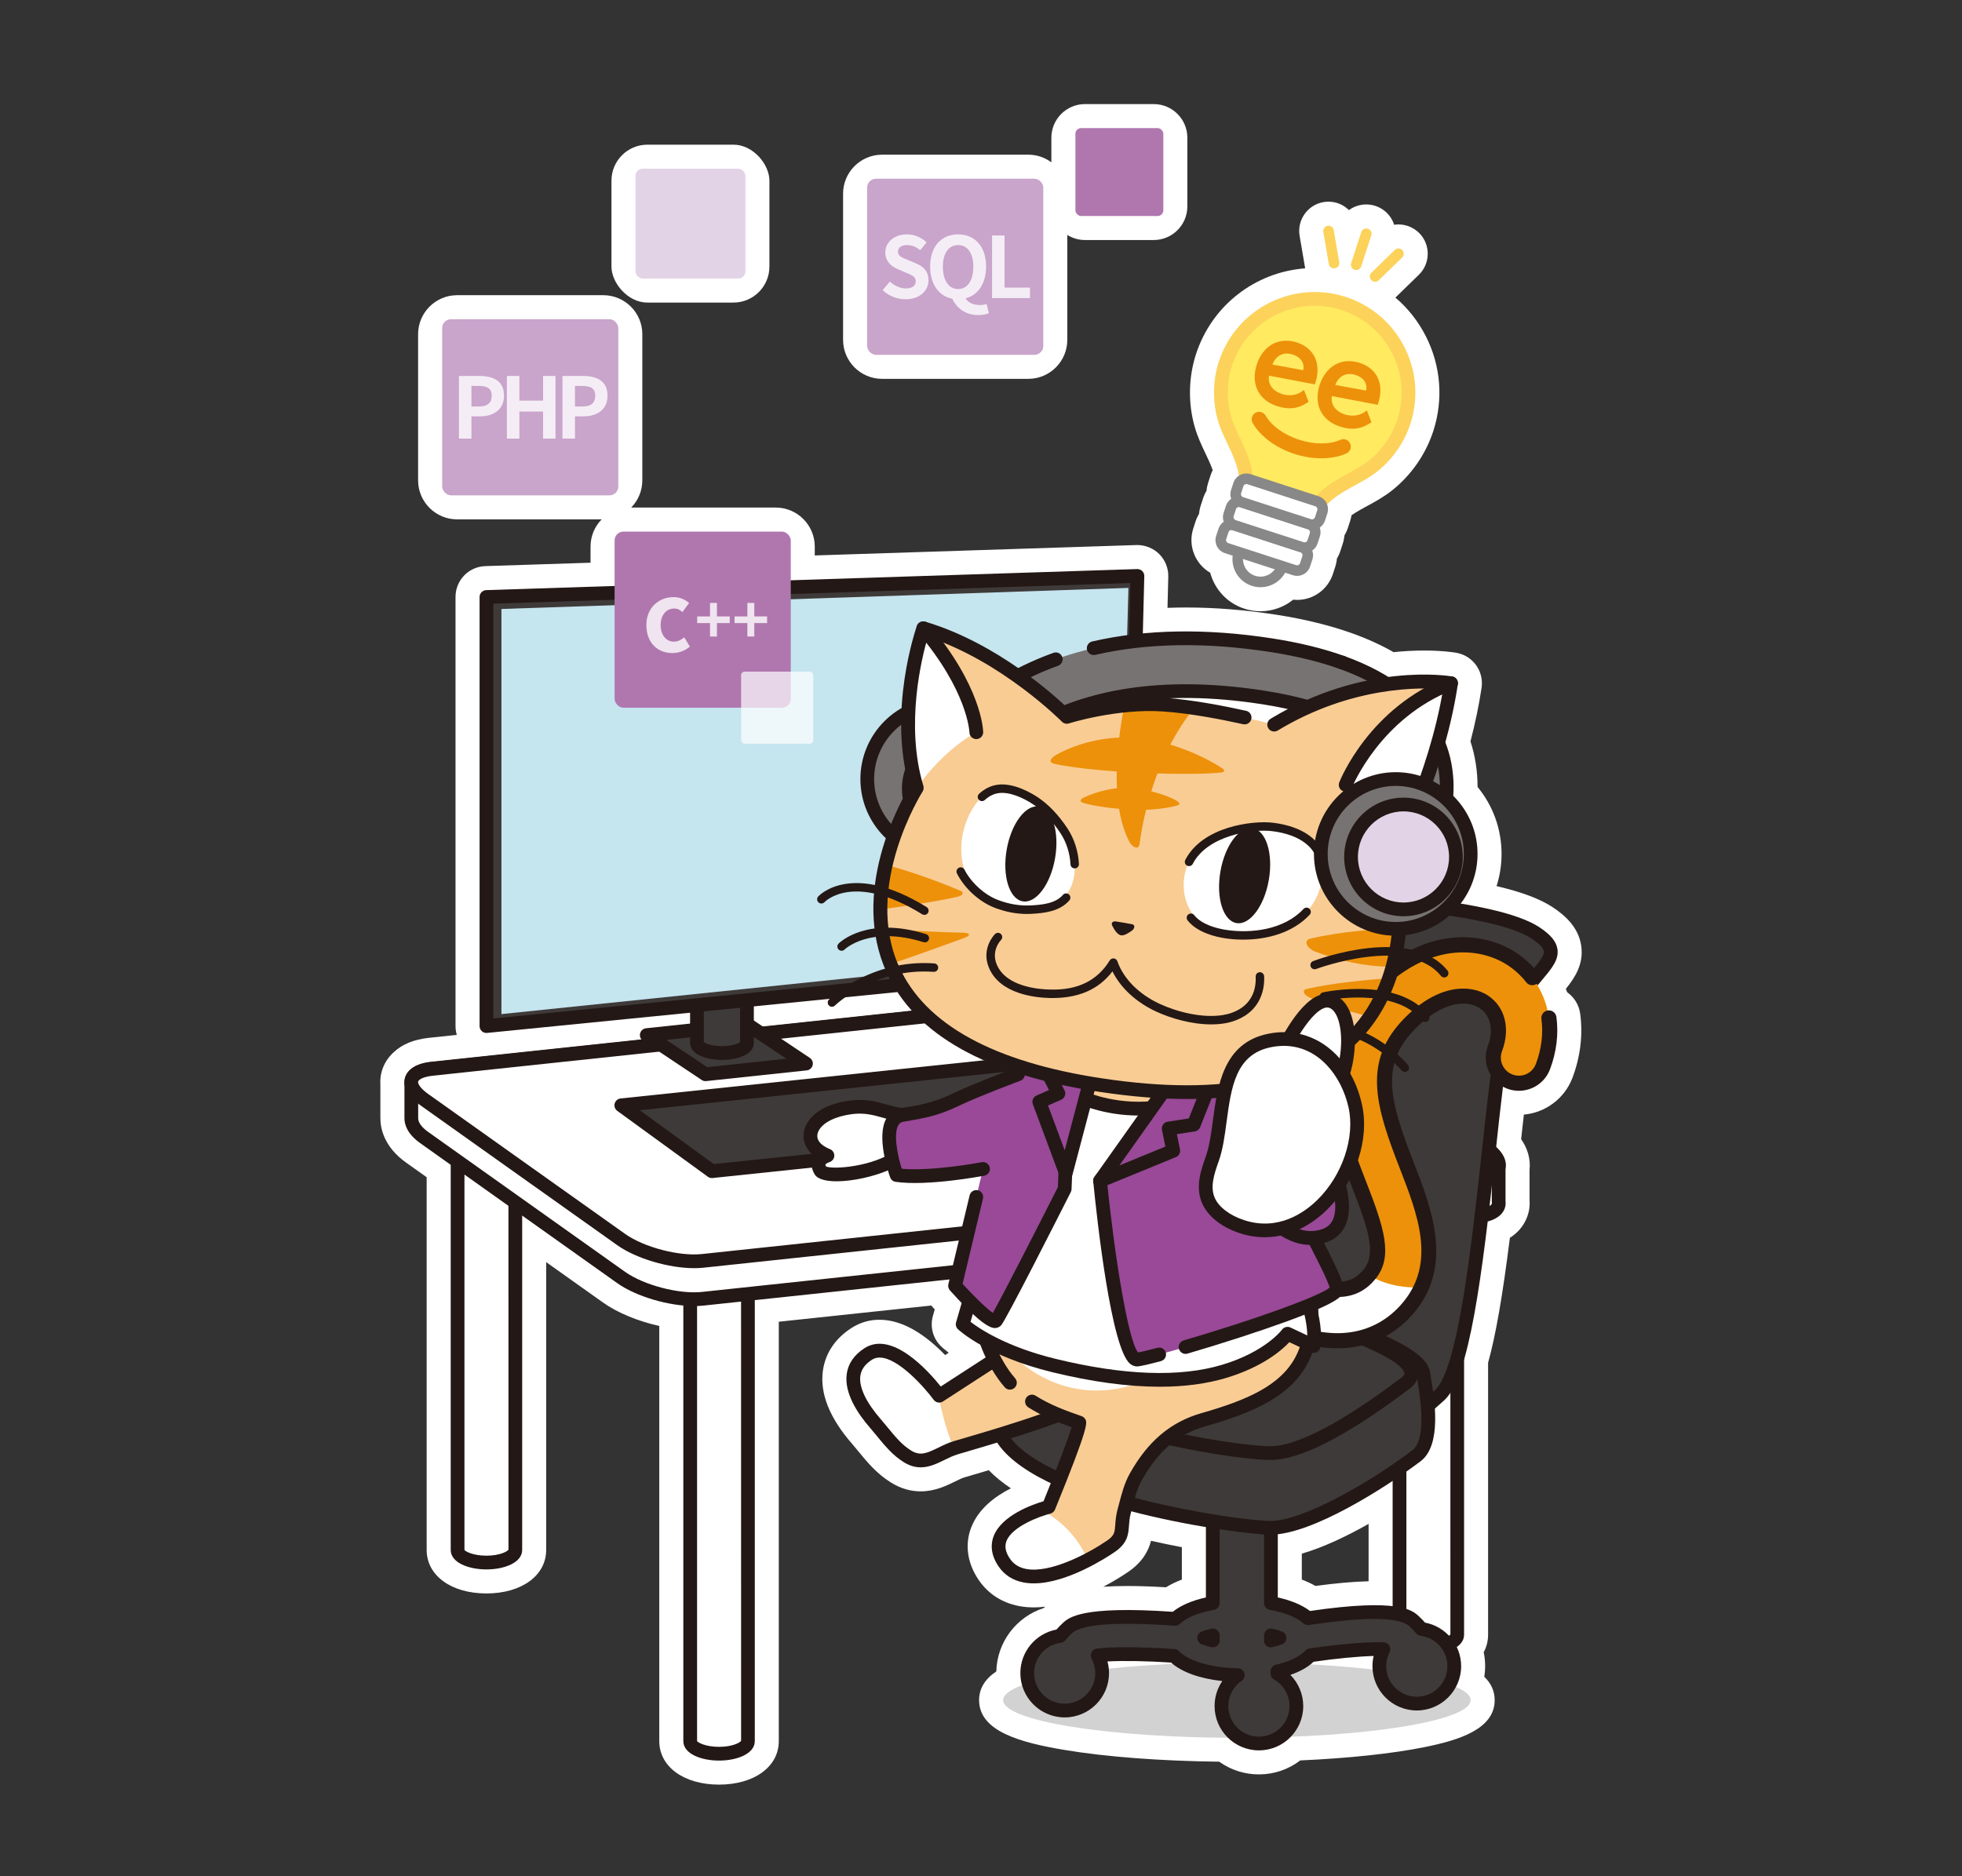
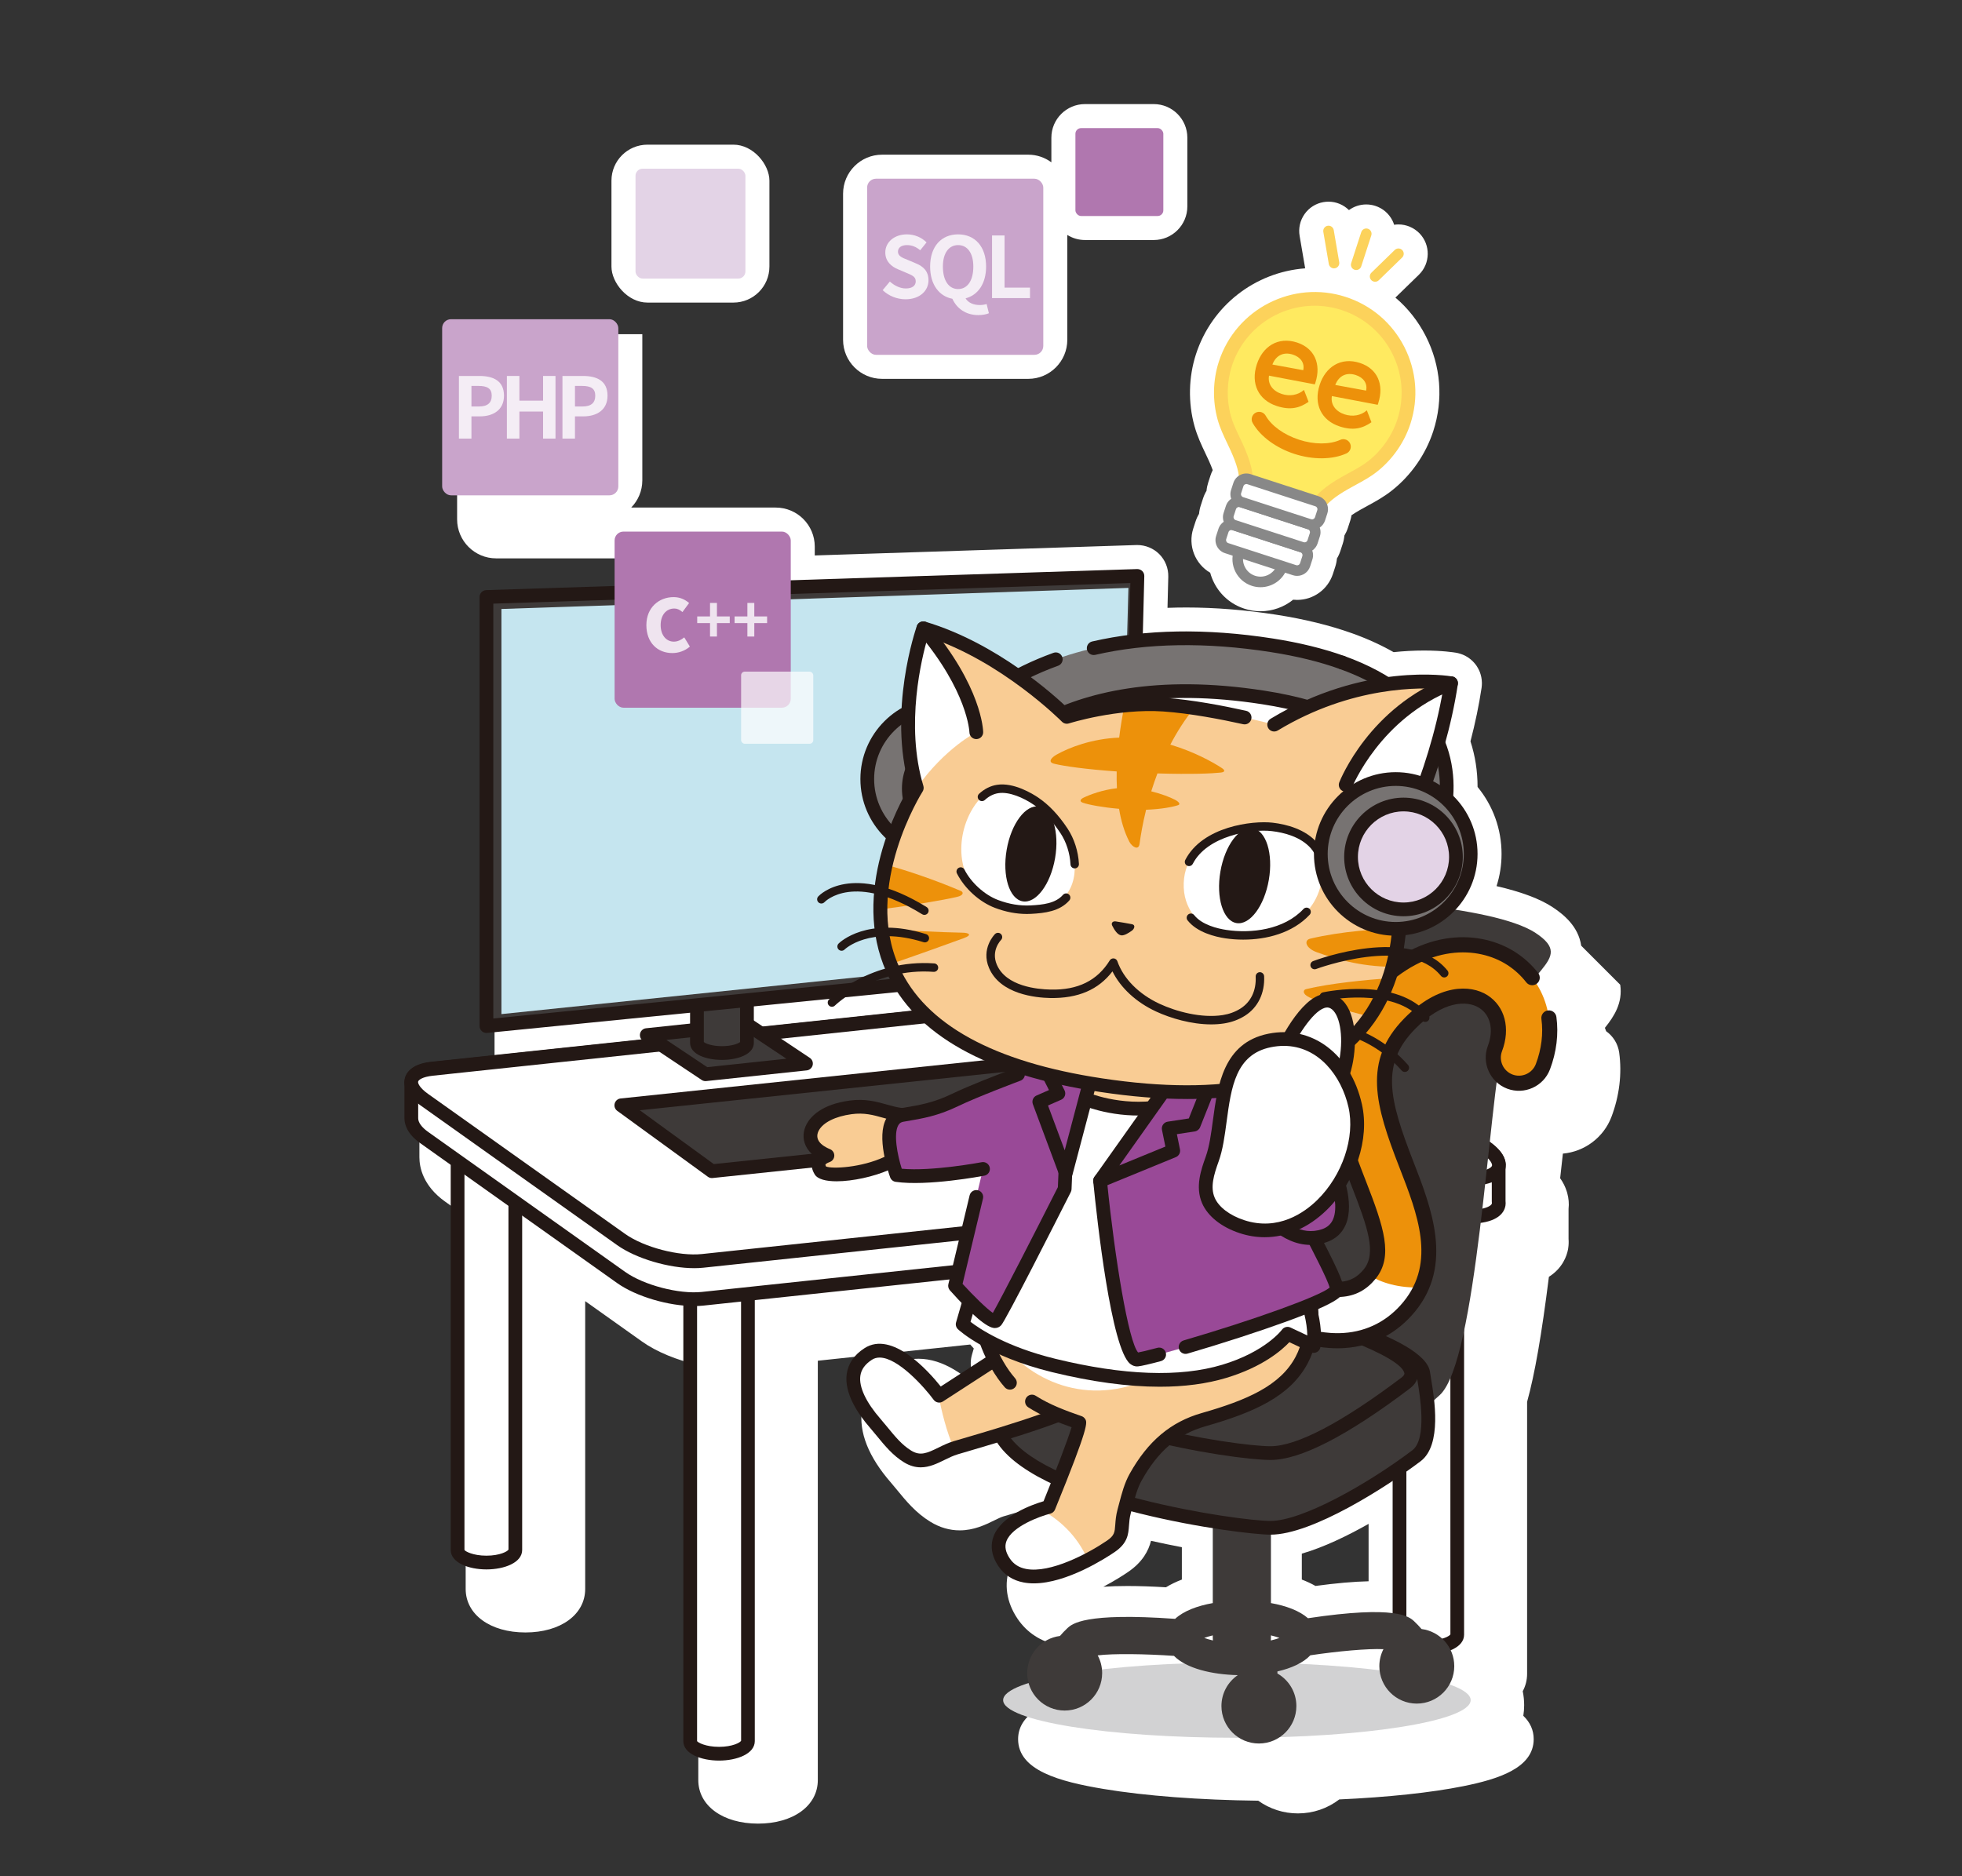
<svg xmlns="http://www.w3.org/2000/svg" id="_加工" data-name="加工" width="690" height="660" version="1.1" viewBox="0 0 690 660">
  <rect x="0" y="0" width="690" height="660" fill="#333333" stroke="none" />
  <defs>
    <style>
      .st0 {
        fill: #fcd25b;
      }

      .st1 {
        fill: #3e3a39;
      }

      .st2 {
        fill: #231815;
      }

      .st3 {
        fill: #777372;
      }

      .st4, .st5 {
        fill: #fff;
      }

      .st6 {
        fill: #ed910a;
      }

      .st7 {
        fill: #c9a4cb;
      }

      .st8 {
        fill: #b077af;
      }

      .st9 {
        opacity: .8;
      }

      .st10 {
        fill: #c5e5ef;
      }

      .st11 {
        fill: #f9cc94;
      }

      .st12 {
        fill: #ffea60;
      }

      .st13 {
        fill: #994997;
      }

      .st14 {
        fill: #e3d3e6;
      }

      .st15 {
        fill: #888;
      }

      .st16 {
        fill: #d2d2d3;
      }

      .st5 {
        opacity: .7;
      }
    </style>
  </defs>
  <g>
    <path class="st4" d="M423.92,159.469c.419.876.837,1.747,1.232,2.632.561,1.253,1.003,2.333,1.34,3.281-.31.608-.573,1.24-.784,1.892l-.8,2.46c-.311.956-.51,1.931-.597,2.912-.507.846-.919,1.754-1.23,2.713l-.8,2.46c-.313.963-.513,1.945-.599,2.932-.508.846-.922,1.748-1.227,2.689l-.801,2.465c-1.961,6.042.667,12.496,5.952,15.567.329,1.215.786,2.402,1.368,3.542,2.22,4.36,6.01,7.596,10.669,9.107,1.829.595,3.733.897,5.652.897,4.249,0,8.286-1.476,11.491-4.061.455.047.912.071,1.371.071,5.768,0,10.838-3.684,12.617-9.167l.802-2.469c.312-.959.511-1.937.598-2.921.508-.847.921-1.751,1.227-2.694l.8-2.462c.313-.96.512-1.94.598-2.925.506-.844.919-1.744,1.225-2.684l.805-2.48c.211-.648.37-1.312.476-1.984.829-.568,1.819-1.181,3.006-1.863.841-.482,1.697-.947,2.548-1.408,2.702-1.466,5.767-3.128,8.762-5.512,6.672-5.302,11.797-12.679,14.425-20.768,3.621-11.144,2.686-23.031-2.633-33.47-2.679-5.258-6.311-9.831-10.678-13.539.015-.015.033-.028.048-.043l8.212-7.992c4.072-3.972,4.157-10.509.197-14.579-1.934-1.984-4.625-3.118-7.388-3.118-.511,0-1.014.049-1.511.122-.168-.516-.366-1.025-.616-1.518-1.251-2.456-3.384-4.277-6.006-5.128-1.026-.334-2.101-.505-3.186-.505-2.25,0-4.363.724-6.084,1.983-1.869-1.829-4.396-2.96-7.182-2.96-.595,0-1.193.052-1.78.155-2.668.453-5.042,1.945-6.636,4.193-1.594,2.25-2.216,4.985-1.75,7.702l1.929,11.288c.007.039.023.074.03.113-17.672,1.329-32.86,13.117-38.404,30.183-2.626,8.086-2.817,17.065-.537,25.284,1.025,3.688,2.525,6.832,3.849,9.606Z" />
    <rect class="st4" x="215.04" y="50.889" width="55.551" height="55.551" rx="12.667" ry="12.667" />
    <path class="st4" d="M310.216,133.267h51.413c7.566,0,13.721-6.155,13.721-13.721v-36.899c1.81,1.126,3.937,1.788,6.221,1.788h24.174c6.52,0,11.824-5.304,11.824-11.824v-24.174c0-6.52-5.304-11.824-11.824-11.824h-24.174c-6.52,0-11.824,5.304-11.824,11.824v8.66c-2.276-1.679-5.079-2.685-8.118-2.685h-51.413c-7.566,0-13.721,6.155-13.721,13.721v51.413c0,7.566,6.155,13.721,13.721,13.721Z" />
-     <path class="st4" d="M556.085,332.673c-1.004-6.853-6.226-11.023-10.067-13.563-4.399-2.907-10.896-5.352-19.71-7.401,1.164-3.621,1.762-7.423,1.762-11.315,0-8.695-2.97-16.932-8.433-23.571.001-5.549-.835-10.92-2.498-16.039,1.679-6.426,2.992-12.75,3.909-18.832.042-.277.072-.596.087-.898.02-.283.028-.542.026-.806-.004-.387-.027-.751-.07-1.133-.038-.329-.084-.632-.146-.94-.065-.317-.142-.625-.236-.937-.076-.276-.164-.543-.266-.807-.078-.203-.169-.412-.266-.617-.128-.277-.273-.56-.438-.85-.124-.225-.282-.485-.452-.735-.295-.433-.566-.755-.682-.892-.216-.259-.44-.508-.679-.743-.29-.289-.571-.523-.78-.691-.253-.209-.533-.421-.827-.616-.287-.191-.573-.358-.867-.514-.142-.078-.521-.284-1.021-.49-.265-.11-.556-.212-.852-.303-.162-.053-.457-.144-.831-.232-.217-.054-.436-.099-.65-.135-.71-.123-4.822-.776-11.295-.776-3.5,0-7.085.19-10.695.567-4.351-2.478-9.157-4.671-14.328-6.537-.017-.006-.034-.013-.051-.019-7.927-2.85-16.965-5.069-26.915-6.614-10.853-1.685-21.486-2.539-31.602-2.539-2.219,0-4.431.041-6.624.123l.278-10.953c.074-2.98-1.095-5.89-3.207-7.987-2.019-2.005-4.832-3.156-7.717-3.156-.034,0-.087 0-.122.001-.057.001-.114.002-.17.004l-113.112,3.661v-3.124c0-7.566-6.155-13.721-13.721-13.721h-50.833c2.415-2.474,3.909-5.85,3.909-9.572v-51.413c0-7.566-6.155-13.721-13.721-13.721h-51.413c-7.566,0-13.721,6.155-13.721,13.721v51.413c0,7.566,6.155,13.721,13.721,13.721h50.833c-2.414,2.474-3.909,5.85-3.909,9.572v5.677l-36.968,1.196c-5.899.194-10.516,4.965-10.516,10.863v150.942c0,1.055.155,2.096.45,3.09l-9.81,1.044c-5.231.549-9.395,2.251-12.369,5.058-2.111,1.92-3.59,4.323-4.28,6.959-.379,1.439-.518,2.944-.414,4.475v11.797c0,3.425,1.179,10.01,9.078,15.624l7.197,5.115v131.119c0,9.008,8.642,15.299,21.016,15.299,12.373,0,21.015-6.291,21.015-15.299v-101.246l20.041,14.244c5.041,3.583,12.289,6.55,19.737,8.212v146.036c0,9.008,8.641,15.299,21.015,15.299,12.374,0,21.016-6.291,21.016-15.299v-147.53l53.613-5.704c.085.102.172.203.261.303.328.367.654.728.976,1.083l-.632,2.186c-1.135,3.926.006,8.108,2.977,10.915.266.251,1.106,1.018,2.559,2.119l-1.267.821c-6.294-6.516-14.392-12.421-23.072-12.422-3.562-.001-6.886.98-9.879,2.915-5.689,3.67-9.156,8.847-10.021,14.968-1.128,7.997,2.323,16.665,10.258,25.763.701.803,1.408,1.667,2.156,2.582,3.099,3.785,6.557,8.008,11.701,11.147,3.252,1.986,6.708,2.994,10.27,2.994,5.031,0,9.1-2,12.072-3.461,1.202-.59,2.441-1.199,3.36-1.472l3.421-1.006c1.704-.5,3.397-1,5.076-1.5,2.171,2.22,4.763,4.337,7.797,6.368-5.679,2.867-11.485,7.277-13.994,13.863-2.267,5.953-1.338,12.454,2.618,18.305,3.317,4.905,8.232,8.101,14.216,9.244,1.649.316,3.403.477,5.208.477,1.321-0,2.654-.088,3.987-.248-.165.158-.329.318-.492.479-9.633,3.091-16.415,11.997-16.67,22.28-4.027,2.705-6.06,6.09-6.06,10.11,0,10.992,14.474,14.922,30.115,17.532,14.548,2.428,33.746,3.881,54.338,4.125,4.052,2.902,8.89,4.469,13.945,4.469,5.336,0,10.389-1.725,14.553-4.918,16.964-.757,32.337-2.393,43.555-4.647,12.272-2.465,24.817-6.361,24.817-16.561,0-3.138-1.223-5.885-3.648-8.214.196-1.235.295-2.486.295-3.739,0-1.663-.169-3.299-.503-4.9,1.012-1.876,1.541-3.955,1.541-6.15v-95.65c2.697-9.759,5.098-23.522,7.665-43.976,4.881-3.095,6.294-7.459,6.699-9.546.025-.13.047-.259.066-.389.012-.074.024-.149.035-.224.155-1.045.191-2.106.11-3.164v-10.577c.207-1.819.053-3.715-.455-5.542-.009-.032-.017-.062-.023-.083-.016-.058-.026-.093-.043-.151-.039-.134-.076-.254-.114-.372-.502-1.608-1.278-3.16-2.318-4.644.33-3.025.648-5.909.959-8.648,7.617-.677,14.345-5.698,17.079-12.92,2.796-7.378,3.739-15.192,2.726-22.594-.429-3.124-2.154-5.81-4.584-7.54-.143-.398-.291-.793-.446-1.185,3.29-4.096,6.323-8.813,5.392-15.166ZM309.117,472.703c.063-.001.125-.013.189-.013.046,0,.092.009.137.01-.109-.001-.217 0-.326.002ZM399.944,200.173c.197,0,.4.065.602.113-.208-.05-.417-.115-.62-.113h.019ZM415.64,555.639c-2.04.781-3.907,1.687-5.594,2.716-5.017-.299-9.589-.45-13.625-.45-3.144,0-5.923.093-8.387.264,3.993-2.102,7.109-4.124,8.715-5.219,5.166-3.522,7.189-7.561,8.043-10.945,3.542.8,7.179,1.553,10.848,2.248v11.385ZM416.132,222.17c.364-.002.717-.025,1.082-.025.148,0,.3.009.448.009-.514-.001-1.019.012-1.53.015ZM481.31,556.237c-5.22.121-11.481.673-18.676,1.646-1.476-.837-3.08-1.587-4.808-2.246v-9.114c7.755-2.24,16.148-6.329,23.484-10.471v20.185ZM483.229,564.665c.071-0.0.149-.003.219-.003.018,0,.034.001.052.001-.087-0-.182.002-.27.002ZM500.656,237.29c.047-0.0.102-.002.149-.002.016,0,.029 0.0.045 0-.062,0-.131.002-.194.002Z" />
+     <path class="st4" d="M556.085,332.673c-1.004-6.853-6.226-11.023-10.067-13.563-4.399-2.907-10.896-5.352-19.71-7.401,1.164-3.621,1.762-7.423,1.762-11.315,0-8.695-2.97-16.932-8.433-23.571.001-5.549-.835-10.92-2.498-16.039,1.679-6.426,2.992-12.75,3.909-18.832.042-.277.072-.596.087-.898.02-.283.028-.542.026-.806-.004-.387-.027-.751-.07-1.133-.038-.329-.084-.632-.146-.94-.065-.317-.142-.625-.236-.937-.076-.276-.164-.543-.266-.807-.078-.203-.169-.412-.266-.617-.128-.277-.273-.56-.438-.85-.124-.225-.282-.485-.452-.735-.295-.433-.566-.755-.682-.892-.216-.259-.44-.508-.679-.743-.29-.289-.571-.523-.78-.691-.253-.209-.533-.421-.827-.616-.287-.191-.573-.358-.867-.514-.142-.078-.521-.284-1.021-.49-.265-.11-.556-.212-.852-.303-.162-.053-.457-.144-.831-.232-.217-.054-.436-.099-.65-.135-.71-.123-4.822-.776-11.295-.776-3.5,0-7.085.19-10.695.567-4.351-2.478-9.157-4.671-14.328-6.537-.017-.006-.034-.013-.051-.019-7.927-2.85-16.965-5.069-26.915-6.614-10.853-1.685-21.486-2.539-31.602-2.539-2.219,0-4.431.041-6.624.123l.278-10.953c.074-2.98-1.095-5.89-3.207-7.987-2.019-2.005-4.832-3.156-7.717-3.156-.034,0-.087 0-.122.001-.057.001-.114.002-.17.004l-113.112,3.661v-3.124c0-7.566-6.155-13.721-13.721-13.721h-50.833c2.415-2.474,3.909-5.85,3.909-9.572v-51.413h-51.413c-7.566,0-13.721,6.155-13.721,13.721v51.413c0,7.566,6.155,13.721,13.721,13.721h50.833c-2.414,2.474-3.909,5.85-3.909,9.572v5.677l-36.968,1.196c-5.899.194-10.516,4.965-10.516,10.863v150.942c0,1.055.155,2.096.45,3.09l-9.81,1.044c-5.231.549-9.395,2.251-12.369,5.058-2.111,1.92-3.59,4.323-4.28,6.959-.379,1.439-.518,2.944-.414,4.475v11.797c0,3.425,1.179,10.01,9.078,15.624l7.197,5.115v131.119c0,9.008,8.642,15.299,21.016,15.299,12.373,0,21.015-6.291,21.015-15.299v-101.246l20.041,14.244c5.041,3.583,12.289,6.55,19.737,8.212v146.036c0,9.008,8.641,15.299,21.015,15.299,12.374,0,21.016-6.291,21.016-15.299v-147.53l53.613-5.704c.085.102.172.203.261.303.328.367.654.728.976,1.083l-.632,2.186c-1.135,3.926.006,8.108,2.977,10.915.266.251,1.106,1.018,2.559,2.119l-1.267.821c-6.294-6.516-14.392-12.421-23.072-12.422-3.562-.001-6.886.98-9.879,2.915-5.689,3.67-9.156,8.847-10.021,14.968-1.128,7.997,2.323,16.665,10.258,25.763.701.803,1.408,1.667,2.156,2.582,3.099,3.785,6.557,8.008,11.701,11.147,3.252,1.986,6.708,2.994,10.27,2.994,5.031,0,9.1-2,12.072-3.461,1.202-.59,2.441-1.199,3.36-1.472l3.421-1.006c1.704-.5,3.397-1,5.076-1.5,2.171,2.22,4.763,4.337,7.797,6.368-5.679,2.867-11.485,7.277-13.994,13.863-2.267,5.953-1.338,12.454,2.618,18.305,3.317,4.905,8.232,8.101,14.216,9.244,1.649.316,3.403.477,5.208.477,1.321-0,2.654-.088,3.987-.248-.165.158-.329.318-.492.479-9.633,3.091-16.415,11.997-16.67,22.28-4.027,2.705-6.06,6.09-6.06,10.11,0,10.992,14.474,14.922,30.115,17.532,14.548,2.428,33.746,3.881,54.338,4.125,4.052,2.902,8.89,4.469,13.945,4.469,5.336,0,10.389-1.725,14.553-4.918,16.964-.757,32.337-2.393,43.555-4.647,12.272-2.465,24.817-6.361,24.817-16.561,0-3.138-1.223-5.885-3.648-8.214.196-1.235.295-2.486.295-3.739,0-1.663-.169-3.299-.503-4.9,1.012-1.876,1.541-3.955,1.541-6.15v-95.65c2.697-9.759,5.098-23.522,7.665-43.976,4.881-3.095,6.294-7.459,6.699-9.546.025-.13.047-.259.066-.389.012-.074.024-.149.035-.224.155-1.045.191-2.106.11-3.164v-10.577c.207-1.819.053-3.715-.455-5.542-.009-.032-.017-.062-.023-.083-.016-.058-.026-.093-.043-.151-.039-.134-.076-.254-.114-.372-.502-1.608-1.278-3.16-2.318-4.644.33-3.025.648-5.909.959-8.648,7.617-.677,14.345-5.698,17.079-12.92,2.796-7.378,3.739-15.192,2.726-22.594-.429-3.124-2.154-5.81-4.584-7.54-.143-.398-.291-.793-.446-1.185,3.29-4.096,6.323-8.813,5.392-15.166ZM309.117,472.703c.063-.001.125-.013.189-.013.046,0,.092.009.137.01-.109-.001-.217 0-.326.002ZM399.944,200.173c.197,0,.4.065.602.113-.208-.05-.417-.115-.62-.113h.019ZM415.64,555.639c-2.04.781-3.907,1.687-5.594,2.716-5.017-.299-9.589-.45-13.625-.45-3.144,0-5.923.093-8.387.264,3.993-2.102,7.109-4.124,8.715-5.219,5.166-3.522,7.189-7.561,8.043-10.945,3.542.8,7.179,1.553,10.848,2.248v11.385ZM416.132,222.17c.364-.002.717-.025,1.082-.025.148,0,.3.009.448.009-.514-.001-1.019.012-1.53.015ZM481.31,556.237c-5.22.121-11.481.673-18.676,1.646-1.476-.837-3.08-1.587-4.808-2.246v-9.114c7.755-2.24,16.148-6.329,23.484-10.471v20.185ZM483.229,564.665c.071-0.0.149-.003.219-.003.018,0,.034.001.052.001-.087-0-.182.002-.27.002ZM500.656,237.29c.047-0.0.102-.002.149-.002.016,0,.029 0.0.045 0-.062,0-.131.002-.194.002Z" />
  </g>
  <g>
    <ellipse class="st16" cx="434.998" cy="598.05" rx="82.211" ry="13.247" />
    <g>
      <g>
        <path class="st4" d="M242.733,434.419v178.05c0,2.447,4.543,4.431,10.148,4.431,5.605,0,10.148-1.984,10.148-4.431v-178.05h-20.296Z" />
        <path class="st2" d="M252.881,619.317c-6.244,0-12.564-2.352-12.564-6.848v-178.049c0-1.335,1.081-2.416,2.416-2.416h20.297c1.335,0,2.416,1.081,2.416,2.416v178.049c0,4.496-6.322,6.848-12.565,6.848ZM245.15,436.836v175.633c.259.479,2.976,2.015,7.731,2.015s7.474-1.537,7.754-2.147l-.021-175.501h-15.464Z" />
      </g>
      <g>
        <path class="st4" d="M160.926,387.5v157.723c0,2.447,4.543,4.431,10.148,4.431,5.605,0,10.148-1.984,10.148-4.431v-157.723h-20.296Z" />
        <path class="st2" d="M171.074,552.071c-6.244,0-12.565-2.352-12.565-6.848v-157.723c0-1.335,1.081-2.416,2.416-2.416h20.297c1.335,0,2.416,1.081,2.416,2.416v157.723c0,4.496-6.32,6.848-12.564,6.848ZM163.341,389.917v155.306c.259.479,2.978,2.015,7.733,2.015s7.472-1.537,7.753-2.147l-.021-155.174h-15.464Z" />
      </g>
      <g>
        <path class="st4" d="M492.182,400.626v174.42c0,2.447,4.543,4.431,10.148,4.431,5.605,0,10.148-1.984,10.148-4.431v-174.42h-20.296Z" />
        <path class="st2" d="M502.33,581.893c-6.244,0-12.564-2.352-12.564-6.846v-174.42c0-1.335,1.081-2.416,2.416-2.416h20.295c1.335,0,2.416,1.081,2.416,2.416v174.42c0,4.494-6.32,6.846-12.564,6.846ZM494.599,403.043v172.003c.259.477,2.978,2.014,7.731,2.014s7.472-1.537,7.753-2.147l-.021-171.869h-15.462Z" />
      </g>
      <g>
        <path class="st4" d="M404.169,365.309v157.723c0,2.447,4.543,4.431,10.148,4.431,5.605,0,10.148-1.984,10.148-4.431v-157.723h-20.296Z" />
        <path class="st2" d="M414.317,529.878c-6.244,0-12.565-2.352-12.565-6.846v-157.723c0-1.335,1.081-2.416,2.416-2.416h20.297c1.335,0,2.416,1.081,2.416,2.416v157.723c0,4.494-6.32,6.846-12.564,6.846ZM406.584,367.725v155.306c.259.477,2.978,2.014,7.733,2.014,4.754,0,7.472-1.537,7.753-2.147l-.021-155.173h-15.464Z" />
      </g>
      <g>
        <path class="st4" d="M527.052,422.661v-12.29h-.013c.376-1.929-1.077-4.322-4.508-6.761l-69.266-49.231c-7.088-5.038-19.962-8.416-28.61-7.507l-272.66,29.01c-5.343.562-7.344,2.5-7.344,5.324v12.158c0,1.902,1.073,4.326,4.507,6.767l69.266,49.231c7.088,5.038,19.962,8.416,28.61,7.507l272.66-29.01c4.464-.469,6.946-1.997,7.345-4.054l.012.005v-.098c.055-.338.057-.688,0-1.051Z" />
        <path class="st2" d="M244.113,459.429c-8.915.002-20.402-3.344-27.088-8.096l-69.268-49.232c-4.565-3.245-5.523-6.541-5.523-8.736v-12.158c0-3.07,1.649-6.903,9.507-7.728l272.657-29.01c9.184-.969,22.749,2.596,30.266,7.939l69.266,49.23c4.993,3.55,5.813,6.709,5.538,8.837v12.021c.063.517.056,1.035-.021,1.547-.01.074-.025.149-.041.221l.007.002c-.37,1.906-2.091,5.221-9.466,5.996l-272.656,29.01c-1.01.106-2.075.157-3.177.157ZM427.624,349.142c-.947,0-1.855.043-2.717.134l-272.657,29.01c-5.183.545-5.183,2.21-5.183,2.921v12.158c0,1.494,1.24,3.197,3.489,4.795l69.268,49.232c6.581,4.678,18.917,7.904,26.958,7.074l272.656-29.01c3.53-.371,5.039-1.423,5.219-2.068.003-.023.007-.043.008-.063.017-.092.015-.185,0-.284-.02-.125-.03-.253-.03-.38v-12.055c-.025-.231-.015-.467.031-.7.107-.55-.494-2.164-3.535-4.328l-69.266-49.229c-5.878-4.177-16.348-7.208-24.241-7.208Z" />
      </g>
      <g>
        <path class="st4" d="M522.567,403.718c7.088,5.038,5.811,9.903-2.837,10.812l-272.66,29.01c-8.648.909-21.523-2.469-28.61-7.507l-69.266-49.231c-7.088-5.038-5.811-9.903,2.837-10.812l272.66-29.01c8.648-.909,21.523,2.469,28.61,7.507l69.266,49.231Z" />
        <path class="st2" d="M244.144,446.1c-8.911,0-20.396-3.344-27.085-8.097l-69.266-49.23c-5.81-4.13-5.891-7.749-5.42-9.538.469-1.789,2.316-4.904,9.405-5.648l272.657-29.01c9.172-.964,22.753,2.6,30.266,7.939l69.266,49.232c5.81,4.13,5.891,7.748,5.42,9.537-.469,1.791-2.316,4.904-9.405,5.648l-272.657,29.01c-1.012.107-2.076.158-3.181.158ZM427.657,349.249c-.946,0-1.854.045-2.713.134l-272.657,29.01c-3.819.401-5.097,1.528-5.237,2.068-.142.54.416,2.149,3.544,4.371l69.266,49.23c6.586,4.679,18.93,7.921,26.958,7.074l272.657-29.01c3.819-.401,5.097-1.528,5.237-2.068.142-.54-.416-2.147-3.544-4.369l-69.266-49.232c-5.878-4.177-16.35-7.208-24.245-7.208Z" />
      </g>
    </g>
    <g>
      <polygon class="st1" points="283.45 374.126 248.113 377.887 227.463 364.111 262.801 360.35 283.45 374.126" />
      <path class="st2" d="M248.112,380.304c-.475,0-.942-.14-1.342-.406l-20.65-13.777c-.847-.564-1.248-1.599-1.005-2.588s1.079-1.718,2.091-1.825l35.338-3.76c.56-.068,1.126.079,1.598.393l20.65,13.775c.847.564,1.248,1.599,1.005,2.588-.243.987-1.079,1.718-2.091,1.825l-35.338,3.762c-.086.01-.17.013-.256.013ZM234.36,365.807l14.366,9.585,27.826-2.963-14.366-9.583-27.826,2.961Z" />
    </g>
    <g>
      <path class="st1" d="M245.108,317.886v48.954c0,1.979,3.937,3.583,8.794,3.583,4.857,0,8.794-1.604,8.794-3.583v-48.954h-17.588Z" />
      <path class="st2" d="M253.901,372.84c-5.399,0-11.209-1.877-11.209-6v-48.955c0-1.335,1.081-2.416,2.416-2.416h17.586c1.335,0,2.416,1.081,2.416,2.416v48.955c0,4.123-5.812,6-11.21,6ZM247.525,366.548c.601.551,2.897,1.459,6.376,1.459,3.481,0,5.777-.908,6.378-1.459v-46.246h-12.754v46.246Z" />
    </g>
    <g>
      <polygon class="st1" points="396.56 338.486 171.074 360.942 171.074 209.999 400.009 202.59 396.56 338.486" />
      <path class="st2" d="M171.074,363.358c-.597,0-1.175-.221-1.622-.624-.505-.459-.794-1.109-.794-1.792v-150.942c0-1.304,1.035-2.373,2.339-2.416l228.935-7.409c.619-.005,1.309.233,1.781.701s.73,1.111.713,1.776l-3.448,135.896c-.031,1.218-.964,2.223-2.177,2.344l-225.487,22.455c-.079.008-.16.012-.239.012ZM173.49,212.339v145.933l220.709-21.98,3.329-131.204-224.038,7.251ZM396.561,338.486h.017-.017Z" />
    </g>
    <polygon class="st10" points="393.398 334.27 176.344 356.726 176.344 214.215 396.847 206.806 393.398 334.27" />
    <g>
      <polygon class="st1" points="395.441 396.739 250.358 411.987 218.506 388.811 363.588 373.562 395.441 396.739" />
      <path class="st2" d="M250.359,414.404c-.508,0-1.007-.16-1.423-.462l-31.854-23.177c-.809-.589-1.17-1.614-.911-2.58.259-.967,1.086-1.674,2.081-1.778l145.083-15.249c.593-.066,1.192.097,1.675.449l31.852,23.177c.809.589,1.17,1.614.911,2.58-.259.967-1.086,1.674-2.081,1.778l-145.081,15.249c-.084.01-.168.013-.253.013ZM225.013,390.557l26.017,18.93,137.902-14.495-26.016-18.93-137.903,14.495Z" />
    </g>
    <g>
      <g>
        <g>
          <g>
            <circle class="st4" cx="443.307" cy="196.69" r="8.016" />
            <path class="st15" d="M443.3,206.566c-1.01,0-2.035-.157-3.045-.485-2.509-.814-4.551-2.557-5.747-4.907-1.198-2.35-1.408-5.026-.593-7.535,1.682-5.181,7.272-8.022,12.443-6.34,5.179,1.682,8.023,7.264,6.34,12.442-1.353,4.169-5.235,6.825-9.398,6.825ZM443.3,190.531c-.959,0-1.91.226-2.788.673-1.466.746-2.553,2.019-3.062,3.583s-.376,3.233.37,4.697c.746,1.466,2.019,2.552,3.583,3.06,3.225,1.051,6.709-.723,7.759-3.953.508-1.565.376-3.232-.37-4.697-.746-1.464-2.019-2.552-3.583-3.06-.627-.203-1.269-.304-1.91-.304Z" />
          </g>
          <g>
            <path class="st12" d="M457.684,192.075l.662-2.038c2.86-10.485,4.685-14.405,14.553-20.08,3.387-1.948,6.871-3.544,9.962-6.002,5.041-4.009,8.865-9.497,10.856-15.624,5.632-17.333-3.854-35.949-21.186-41.58-17.332-5.632-35.949,3.854-41.58,21.186-1.991,6.127-2.124,12.815-.401,19.021,1.056,3.805,2.936,7.145,4.532,10.711,4.648,10.391,3.82,14.635-.029,24.798l-.662,2.038,23.295,7.569Z" />
            <path class="st0" d="M459.233,195.12l-27.889-9.063,1.408-4.336c3.824-10.105,4.328-13.665.122-23.064-.426-.954-.875-1.893-1.322-2.827-1.233-2.583-2.507-5.254-3.332-8.225-1.842-6.64-1.688-13.889.431-20.414,6.034-18.573,26.059-28.775,44.625-22.739,8.999,2.923,16.319,9.175,20.613,17.605,4.295,8.429,5.049,18.025,2.126,27.022-2.121,6.528-6.259,12.483-11.651,16.768-2.411,1.92-5.013,3.331-7.53,4.696-.909.494-1.824.99-2.73,1.51-8.929,5.135-10.615,8.31-13.425,18.62l-1.446,4.448ZM437.449,182.958l18.671,6.067c2.869-10.481,5.034-15.102,15.574-21.163.941-.541,1.89-1.056,2.836-1.57,2.439-1.324,4.744-2.575,6.825-4.23,4.658-3.702,8.231-8.844,10.062-14.478,2.525-7.769,1.873-16.056-1.835-23.335-3.707-7.277-10.029-12.676-17.798-15.2-16.043-5.212-33.326,3.598-38.535,19.635-1.83,5.632-1.962,11.892-.371,17.628.711,2.563,1.842,4.928,3.037,7.434.464.971.929,1.944,1.373,2.936,4.945,11.057,4.004,16.074.162,26.276Z" />
          </g>
          <g>
            <rect class="st4" x="429.106" y="188.399" width="31.028" height="8.5" rx="1.746" ry="1.746" transform="translate(81.293 -127.966) rotate(18)" />
            <path class="st15" d="M456.163,202.577c-.49,0-.99-.076-1.482-.236h0l-23.896-7.764c-2.522-.822-3.907-3.54-3.088-6.062l.802-2.469c.396-1.221,1.246-2.217,2.39-2.799,1.144-.581,2.448-.688,3.671-.289l23.896,7.764c1.221.396,2.217,1.246,2.799,2.39.584,1.145.687,2.449.289,3.671l-.802,2.471c-.659,2.03-2.55,3.324-4.579,3.324ZM455.83,198.805c.276.091.571.066.834-.066.259-.132.452-.358.543-.635l.802-2.471c.089-.277.066-.573-.066-.834-.132-.259-.358-.452-.635-.543l-23.896-7.764c-.276-.089-.573-.066-.834.066-.259.132-.452.358-.543.635l-.802,2.469c-.185.573.13,1.192.703,1.378l23.895,7.764Z" />
          </g>
          <g>
            <rect class="st4" x="431.733" y="180.315" width="31.028" height="8.5" rx="1.746" ry="1.746" transform="translate(78.923 -129.174) rotate(18)" />
            <path class="st15" d="M458.789,194.492c-.49,0-.99-.076-1.482-.236h0l-23.896-7.764c-1.221-.396-2.217-1.246-2.799-2.39-.584-1.145-.687-2.449-.289-3.671l.804-2.471c.817-2.522,3.529-3.913,6.061-3.088l23.896,7.766c1.221.396,2.217,1.246,2.799,2.39.583,1.145.685,2.449.287,3.672l-.802,2.468c-.659,2.03-2.55,3.324-4.579,3.324ZM458.456,190.721c.274.091.573.066.834-.066.259-.132.452-.358.543-.635l.802-2.469c.091-.279.068-.574-.064-.834-.132-.261-.358-.452-.635-.543l-23.896-7.766c-.573-.185-1.19.129-1.377.701l-.804,2.471c-.089.277-.066.573.066.834.132.259.358.452.635.543l23.896,7.764Z" />
          </g>
          <g>
            <rect class="st4" x="434.359" y="172.232" width="31.028" height="8.5" rx="1.746" ry="1.746" transform="translate(76.554 -130.381) rotate(18)" />
            <path class="st15" d="M461.415,186.41c-.492,0-.99-.076-1.482-.236h0l-23.895-7.766c-1.223-.396-2.217-1.244-2.801-2.39-.583-1.145-.685-2.449-.287-3.672l.802-2.468c.817-2.522,3.532-3.913,6.061-3.088l23.896,7.764c1.221.396,2.217,1.246,2.799,2.39.584,1.145.687,2.449.289,3.671l-.802,2.471c-.662,2.03-2.553,3.324-4.58,3.324ZM461.082,182.638c.573.183,1.192-.129,1.378-.703l.802-2.469c.089-.277.066-.573-.066-.834-.132-.259-.358-.452-.635-.543l-23.896-7.764c-.276-.091-.573-.066-.834.066-.259.132-.452.358-.543.635l-.802,2.469c-.091.279-.068.574.064.834s.358.452.637.543l23.895,7.766Z" />
          </g>
        </g>
        <g>
          <path class="st6" d="M460.199,141.345c-3.248,2.265-6.507,2.995-11.166,1.481-6.431-2.089-9.252-7.817-7.038-14.632,2.052-6.316,7.466-9.877,14.128-7.713,6.161,2.002,8.61,7.566,6.471,14.15l-.188.578-16.117-3.066c-.527,3.064,1.424,5.444,4.504,6.445,2.734.888,5.688.444,7.787-1.429l1.619,4.187ZM458.322,130.22c.557-2.501-.893-4.589-3.626-5.477-3.157-1.026-5.914.121-7.22,3.486l10.846,1.991Z" />
          <path class="st6" d="M482.311,148.529c-3.248,2.265-6.507,2.995-11.166,1.481-6.431-2.089-9.252-7.817-7.038-14.632,2.052-6.316,7.466-9.877,14.128-7.713,6.161,2.002,8.61,7.566,6.471,14.15l-.188.578-16.117-3.066c-.527,3.064,1.424,5.444,4.504,6.445,2.734.888,5.688.444,7.787-1.429l1.619,4.187ZM480.433,137.404c.557-2.501-.893-4.589-3.626-5.477-3.157-1.026-5.914.121-7.22,3.486l10.846,1.991Z" />
          <path class="st6" d="M455.229,159.669c-6.533-2.123-12.025-6.191-14.692-10.882-.716-1.259-.276-2.861.984-3.578,1.262-.718,2.864-.273,3.577.984,2.038,3.584,6.431,6.755,11.753,8.484,5.323,1.729,10.74,1.746,14.496.045,1.316-.598,2.875-.016,3.472,1.306.597,1.32.012,2.875-1.307,3.473-4.915,2.227-11.749,2.29-18.282.168Z" />
        </g>
      </g>
      <g>
        <g>
          <line class="st12" x1="467.219" y1="81.254" x2="469.149" y2="92.546" />
          <path class="st0" d="M469.148,94.406c-.89,0-1.675-.64-1.83-1.547l-1.929-11.291c-.173-1.012.507-1.974,1.518-2.146,1.005-.177,1.972.507,2.146,1.518l1.929,11.291c.173,1.012-.507,1.974-1.518,2.146-.106.018-.211.028-.315.028Z" />
        </g>
        <g>
          <line class="st12" x1="480.495" y1="82.232" x2="476.955" y2="93.126" />
          <path class="st0" d="M476.955,94.987c-.19,0-.383-.03-.574-.092-.977-.317-1.512-1.365-1.193-2.342l3.54-10.895c.315-.975,1.358-1.514,2.342-1.193.977.317,1.512,1.365,1.193,2.342l-3.54,10.895c-.254.786-.984,1.286-1.768,1.286Z" />
        </g>
        <g>
          <line class="st12" x1="491.809" y1="89.258" x2="483.6" y2="97.248" />
          <path class="st0" d="M483.6,99.107c-.484,0-.967-.188-1.332-.561-.716-.736-.7-1.913.035-2.629l8.21-7.99c.738-.715,1.915-.698,2.629.035.716.736.7,1.913-.035,2.629l-8.21,7.99c-.361.352-.83.527-1.297.527Z" />
        </g>
      </g>
    </g>
    <rect class="st8" x="216.142" y="186.993" width="61.953" height="61.953" rx="3.118" ry="3.118" />
    <rect class="st8" x="378.204" y="45.065" width="30.92" height="30.92" rx="1.996" ry="1.996" />
    <rect class="st5" x="260.635" y="236.259" width="25.376" height="25.376" rx="1.277" ry="1.277" />
    <rect class="st14" x="223.497" y="59.34" width="38.65" height="38.65" rx="2.494" ry="2.494" />
    <g class="st9">
      <path class="st4" d="M227.317,219.882c0-6.226,4.486-9.84,9.575-9.84,2.309,0,4.083.903,5.457,2.075l-2.344,3.181c-.938-.804-1.807-1.24-2.846-1.24-2.879,0-4.82,2.311-4.82,5.825,0,3.549,1.974,5.825,4.653,5.825,1.339,0,2.611-.635,3.648-1.505l1.976,3.247c-1.807,1.573-4.083,2.276-6.16,2.276-5.188,0-9.139-3.615-9.139-9.842Z" />
    </g>
    <g class="st9">
      <path class="st4" d="M249.703,219.184h-4.506v-2.342h4.506v-4.752h2.431v4.752h4.506v2.342h-4.506v4.729h-2.431v-4.729Z" />
      <path class="st4" d="M262.843,219.184h-4.506v-2.342h4.506v-4.752h2.431v4.752h4.506v2.342h-4.506v4.729h-2.431v-4.729Z" />
    </g>
    <g>
      <rect class="st7" x="155.497" y="112.288" width="61.953" height="61.953" rx="3.118" ry="3.118" />
      <g class="st9">
        <path class="st4" d="M161.395,132.251h7.226c4.877,0,8.624,1.725,8.624,6.929,0,5.026-3.776,7.285-8.505,7.285h-2.943v7.82h-4.402v-22.035ZM168.443,142.986c3.034,0,4.489-1.279,4.489-3.806,0-2.557-1.604-3.42-4.638-3.42h-2.497v7.226h2.646Z" />
        <path class="st4" d="M178.262,132.251h4.402v8.683h8.325v-8.683h4.371v22.035h-4.371v-9.515h-8.325v9.515h-4.402v-22.035Z" />
        <path class="st4" d="M197.806,132.251h7.226c4.877,0,8.624,1.725,8.624,6.929,0,5.026-3.776,7.285-8.505,7.285h-2.943v7.82h-4.402v-22.035ZM204.854,142.986c3.034,0,4.489-1.279,4.489-3.806,0-2.557-1.604-3.42-4.638-3.42h-2.497v7.226h2.646Z" />
      </g>
    </g>
    <g>
      <rect class="st7" x="304.952" y="62.863" width="61.953" height="61.953" rx="3.118" ry="3.118" />
      <g class="st9">
        <path class="st4" d="M310.421,102.066l2.527-3.034c1.576,1.457,3.658,2.438,5.59,2.438,2.289,0,3.509-.98,3.509-2.527,0-1.636-1.339-2.141-3.301-2.974l-2.945-1.248c-2.23-.923-4.46-2.707-4.46-5.917,0-3.598,3.153-6.364,7.612-6.364,2.557,0,5.115,1.012,6.899,2.826l-2.23,2.765c-1.398-1.159-2.855-1.814-4.669-1.814-1.933,0-3.153.863-3.153,2.319,0,1.576,1.547,2.142,3.42,2.885l2.885,1.22c2.676,1.099,4.43,2.794,4.43,5.977,0,3.598-3.002,6.66-8.088,6.66-2.945,0-5.887-1.159-8.028-3.21Z" />
        <path class="st4" d="M334.928,105.098c-4.699-.891-7.82-5.056-7.82-11.329,0-7.167,4.014-11.329,9.842-11.329s9.842,4.192,9.842,11.329c0,6.006-2.854,10.05-7.226,11.181,1.012,1.665,3.004,2.349,4.996,2.349.952,0,1.784-.149,2.408-.357l.804,3.242c-.774.357-2.111.654-3.717.654-4.491,0-7.612-2.408-9.129-5.739ZM342.303,93.769c0-4.727-2.081-7.553-5.353-7.553s-5.353,2.826-5.353,7.553c0,4.937,2.081,7.909,5.353,7.909s5.353-2.973,5.353-7.909Z" />
        <path class="st4" d="M348.882,82.826h4.402v18.347h8.949v3.687h-13.351v-22.035Z" />
      </g>
    </g>
    <g>
      <g>
        <g>
          <path class="st1" d="M499.927,573.038c-.793-.927-1.656-1.846-2.584-2.711-1.718-1.602-6.188-5.767-37.351-1.088-2.983-2.629-7.684-4.378-13.027-5.327v-70.927c0-5.646-4.579-10.225-10.225-10.225s-10.225,4.579-10.225,10.225v70.927c-5.486.975-10.283,2.798-13.249,5.546-31.906-2.276-36.251,1.762-37.912,3.311-.929.865-1.792,1.785-2.586,2.712-6.489.82-11.511,6.347-11.511,13.059,0,7.277,5.899,13.175,13.175,13.175s13.175-5.899,13.175-13.175c0-2.255-.569-4.377-1.567-6.233,5.416-.682,16.751-.524,26.826.174,4.351,4.418,13.294,6.573,22.439,6.776-3.467,2.373-5.743,6.358-5.743,10.876,0,7.276,5.899,13.175,13.175,13.175s13.175-5.899,13.175-13.175c0-4.908-2.689-9.18-6.668-11.447v-.731c4.901-1.129,9.068-2.998,11.579-5.674,9.482-1.426,20.247-2.411,25.711-2.157-.915,1.794-1.442,3.82-1.442,5.973,0,7.276,5.899,13.175,13.175,13.175,7.276,0,13.175-5.899,13.175-13.175,0-6.712-5.022-12.239-11.511-13.059ZM426.514,575.278v.887c0,.303.02.601.045.897-1.199-.282-2.231-.59-3.057-.897.815-.304,1.833-.608,3.012-.887ZM446.919,577.063c.026-.296.045-.594.045-.897v-.888c1.18.279,2.198.584,3.014.888-.826.307-1.86.615-3.059.897Z" />
-           <path class="st2" d="M442.734,615.725c-8.598,0-15.591-6.993-15.591-15.591,0-3.186.972-6.242,2.722-8.799-7.865-.837-14.231-3.115-18.034-6.503-8.424-.555-16.913-.693-22.358-.391.361,1.33.548,2.712.548,4.098,0,8.598-6.993,15.591-15.591,15.591s-15.591-6.993-15.591-15.591c0-7.512,5.389-13.93,12.684-15.309.713-.797,1.444-1.543,2.179-2.23,2.17-2.025,6.668-6.222,38.738-4.024,2.783-2.241,6.764-3.965,11.656-5.047v-68.944c0-6.97,5.671-12.641,12.643-12.641,6.97,0,12.641,5.671,12.641,12.641v68.944c4.694,1.038,8.555,2.662,11.313,4.762,31.358-4.598,36.039-.238,38.299,1.868.73.682,1.459,1.428,2.177,2.228,7.295,1.377,12.686,7.797,12.686,15.309,0,8.598-6.995,15.591-15.593,15.591s-15.591-6.993-15.591-15.591c0-1.216.139-2.411.414-3.575-5.338.132-13.333.891-21.122,2.032-2.005,1.896-4.737,3.443-8.159,4.618,2.852,2.883,4.519,6.815,4.519,10.963,0,8.598-6.993,15.591-15.591,15.591ZM395.978,579.448c5.509,0,11.752.254,17.052.621.589.041,1.142.295,1.555.716,3.527,3.582,11.293,5.846,20.772,6.056,1.048.023,1.962.721,2.263,1.728.299,1.005-.086,2.09-.952,2.682-2.936,2.012-4.691,5.333-4.691,8.883,0,5.932,4.826,10.758,10.758,10.758s10.758-4.826,10.758-10.758c0-3.851-2.088-7.434-5.448-9.349-.754-.429-1.22-1.231-1.22-2.099v-.731c0-1.126.777-2.103,1.873-2.355,4.752-1.094,8.334-2.814,10.359-4.973.371-.396.867-.655,1.403-.736,8.596-1.291,20.032-2.458,26.184-2.182.82.038,1.565.49,1.977,1.2s.437,1.581.063,2.312c-.781,1.533-1.178,3.174-1.178,4.876,0,5.932,4.826,10.758,10.758,10.758s10.76-4.826,10.76-10.758c0-5.401-4.04-9.984-9.4-10.661-.596-.076-1.142-.37-1.533-.827-.787-.921-1.593-1.768-2.395-2.514-3.534-3.298-15.427-3.456-35.344-.467-.705.109-1.421-.106-1.956-.576-2.469-2.175-6.567-3.821-11.852-4.76-1.154-.205-1.994-1.208-1.994-2.38v-70.926c0-4.306-3.502-7.809-7.809-7.809s-7.81,3.502-7.81,7.809v70.926c0,1.172-.84,2.175-1.994,2.38-5.42.962-9.58,2.671-12.029,4.938-.49.456-1.159.672-1.814.639-20.49-1.461-32.629-.564-36.092,2.666-.809.756-1.614,1.601-2.397,2.515-.39.457-.938.753-1.533.829-5.358.677-9.398,5.26-9.398,10.661,0,5.932,4.826,10.758,10.758,10.758s10.758-4.826,10.758-10.758c0-1.774-.442-3.534-1.278-5.087-.378-.701-.386-1.545-.021-2.253.366-.708,1.056-1.192,1.847-1.291,2.586-.325,6.219-.46,10.242-.46ZM426.559,579.48c-.185,0-.371-.02-.555-.064-1.258-.295-2.383-.627-3.346-.984-.946-.352-1.575-1.254-1.575-2.265-.002-1.01.627-1.915,1.573-2.266.941-.35,2.05-.678,3.299-.974.711-.167,1.476-.002,2.055.456.581.459.918,1.157.918,1.896v.886c0,.231.017.457.038.683.068.774-.239,1.533-.825,2.042-.444.385-1.007.589-1.583.589ZM446.918,579.48c-.576,0-1.139-.205-1.583-.591-.586-.508-.893-1.266-.825-2.04.021-.226.038-.452.038-.683v-.888c0-.739.338-1.438.918-1.896s1.339-.627,2.058-.454c1.249.297,2.359.624,3.296.972.947.353,1.575,1.256,1.575,2.266s-.629,1.915-1.575,2.266c-.962.357-2.09.688-3.349.984-.183.045-.368.064-.553.064Z" />
        </g>
        <g>
          <g>
            <path class="st1" d="M465.378,315.828c6.571.233,59.573,2.38,74.651,12.347,15.078,9.968-5.916,12.517-11.281,37.156-5.364,24.639-9.385,113.356-22.386,125.383-13.001,12.028-14.766,8.804-14.766,8.804l-73.482-18.247s6.702-6.836,8.745-15.506c2.043-8.67,2.331-89.261,9.827-112.986,3.476-11.002,9.964-21.132,12.311-26.845,2.347-5.713,9.81-10.34,16.381-10.107Z" />
-             <path class="st2" d="M492.676,502.334c-.287,0-.543-.025-.776-.063-.525-.086-1.01-.272-1.423-.538l-72.947-18.116c-.84-.208-1.504-.852-1.741-1.685-.236-.834-.008-1.73.596-2.35.063-.064,6.264-6.488,8.122-14.369.634-2.697,1.149-14.345,1.745-27.833,1.291-29.239,3.06-69.283,8.129-85.326,2.337-7.398,5.945-14.31,8.845-19.864,1.484-2.842,2.765-5.297,3.535-7.172,2.738-6.668,11.138-11.881,18.702-11.605,9.989.353,60.596,2.631,75.898,12.745,4.007,2.651,5.972,5.037,6.368,7.741.541,3.692-1.992,6.726-5.201,10.567-3.862,4.626-9.152,10.963-11.42,21.381-1.712,7.86-3.283,22.34-5.103,39.106-4.846,44.643-9.248,79.437-18.004,87.537-9.045,8.368-13.112,9.844-15.325,9.844ZM493.711,498.353c.002.002.003.003.003.005,0-.002-.002-.003-.003-.005ZM493.708,498.346c.002.002.002.003.003.005-.002-.002-.002-.003-.003-.005ZM422.464,479.862l69.713,17.312c.249.061.484.162.697.294.829-.158,3.971-1.241,11.846-8.527,8.122-7.515,12.953-52.016,16.481-84.51,1.834-16.903,3.418-31.502,5.184-39.614,2.52-11.577,8.251-18.438,12.433-23.449,2.435-2.913,4.356-5.216,4.128-6.767-.168-1.159-1.639-2.682-4.252-4.409-14.521-9.601-67.417-11.737-73.402-11.95-5.511-.125-12.095,3.828-14.061,8.611-.853,2.08-2.182,4.625-3.72,7.573-2.812,5.387-6.312,12.092-8.522,19.083-4.876,15.437-6.701,56.747-7.908,84.083-.721,16.344-1.165,25.735-1.87,28.729-1.337,5.675-4.468,10.557-6.747,13.541Z" />
          </g>
          <g>
            <g>
              <path class="st1" d="M500.533,483.05c-1.373-12.112-63.037-25.568-63.037-25.568,0,0-82.125-.357-85.656,20.38-1.396,8.199-3.099,22.684,1.211,28.798,14.673,20.817,81.35,30.769,93.788,30.769,12.439,0,36.389-14.062,51.314-25.344,7.41-5.601,2.786-25.45,2.38-29.034Z" />
              <path class="st2" d="M446.839,539.844c-10.456,0-79.815-9.162-95.764-31.792-4.546-6.45-3.389-20.198-1.619-30.596,3.77-22.117,79.443-22.429,88.049-22.391.17,0,.34.018.505.054,14.863,3.243,63.468,14.823,64.924,27.658h0c.051.451.175,1.172.33,2.098,1.178,7.002,3.938,23.4-3.654,29.137-11.821,8.936-38.064,25.832-52.771,25.832ZM436.256,459.896c-31.033,0-79.742,4.92-82.033,18.372-2.255,13.234-1.962,23.076.804,26.998,13.926,19.76,79.848,29.746,91.812,29.746,11.024,0,33.915-12.806,49.856-24.855,5.254-3.971,2.656-19.407,1.802-24.479-.175-1.04-.309-1.85-.366-2.355h0c-.726-6.397-32.126-17.121-60.901-23.424-.322-.002-.647-.002-.974-.002Z" />
            </g>
            <g>
              <path class="st1" d="M356.037,480.792c14.673,20.817,78.363,30.358,90.802,30.358s32.515-13.315,47.441-24.596c14.926-11.282-56.784-29.072-56.784-29.072,0,0-96.132,2.494-81.459,23.311Z" />
              <path class="st2" d="M446.839,513.566c-13.982,0-77.768-10.095-92.778-31.381h0c-2.733-3.879-2.116-7.064-1.117-9.055,7.852-15.631,76.669-17.862,84.489-18.065.22.007.432.018.645.071,9.68,2.402,58.1,14.988,60.545,26.917.343,1.679.122,4.156-2.885,6.429-22.023,16.646-38.474,25.085-48.899,25.085ZM437.232,459.906c-28.457.767-75.051,5.604-79.968,15.394-.414.825-.703,2.038.749,4.098h0c13.784,19.557,75.814,29.335,88.826,29.335,9.217,0,25.118-8.337,45.984-24.108,1.205-.911,1.099-1.433,1.065-1.603-1.22-5.95-29.705-16.403-56.656-23.117Z" />
            </g>
          </g>
        </g>
      </g>
      <g>
        <path class="st4" d="M467.666,471.529c-22.059-1.516-43.738-21.057-46.306-23.441-3.649-3.389-3.862-9.096-.472-12.747,3.387-3.645,9.087-3.86,12.739-.48h0c5.968,5.515,24.442,19.641,37.973,18.681,4.116-.284,7.309-1.974,10.05-5.319,5.56-6.78,2.176-16.54-3.802-31.901-7.492-19.253-17.752-45.621,5.039-68.862,18.392-18.763,37.633-17.292,48.511-10.341,12.353,7.898,16.86,23.214,11.217,38.107-1.766,4.661-6.98,6.996-11.629,5.239-4.659-1.766-7.003-6.972-5.239-11.629,2.58-6.808.984-13.292-4.065-16.519-5.19-3.316-15.092-3.273-25.915,7.769-13.652,13.924-9.527,28.061-1.109,49.693,6.312,16.221,13.466,34.605.94,49.882-5.868,7.156-13.749,11.264-22.796,11.879-1.707.117-3.424.107-5.135-.011Z" />
        <path class="st6" d="M531.397,337.119c-10.877-6.952-30.119-8.422-48.511,10.341-22.791,23.241-12.531,49.609-5.039,68.862,5.978,15.361,9.362,25.122,3.802,31.901-.092.112-.189.207-.281.316,4.458,2.695,10.467,4.608,18.437,4.339,6.235-13.75.256-29.214-5.147-43.099-8.419-21.632-12.543-35.769,1.109-49.693,10.823-11.042,20.725-11.085,25.915-7.769,5.049,3.227,6.645,9.711,4.065,16.519-1.763,4.657.58,9.863,5.239,11.629,4.649,1.756,9.863-.578,11.629-5.239,5.643-14.894,1.136-30.209-11.217-38.107Z" />
        <path class="st2" d="M470.353,474.282c-.947,0-1.906-.035-2.872-.101-23-1.58-45.446-21.84-47.93-24.144-4.717-4.382-4.993-11.785-.612-16.505,4.379-4.712,11.778-4.99,16.494-.621,5.353,4.945,23.444,18.887,35.978,17.979,3.385-.233,5.906-1.575,8.182-4.352,4.623-5.635,1.408-14.787-4.222-29.252-7.756-19.928-18.375-47.22,5.618-71.687,19.504-19.899,40.116-18.212,51.84-10.719,3.149,2.014,5.884,4.506,8.126,7.406.898,1.16.685,2.831-.477,3.729-1.159.9-2.831.688-3.729-.477-1.868-2.415-4.151-4.494-6.784-6.178-10.045-6.422-27.905-7.665-45.18,9.963-21.591,22.015-12.092,46.423-4.46,66.036,6.328,16.261,9.877,26.63,3.379,34.552-3.192,3.895-7.092,5.952-11.922,6.285-17.444,1.223-39.736-19.174-39.959-19.381-2.572-2.38-6.602-2.232-8.987.337-2.385,2.57-2.236,6.602.333,8.989,2.342,2.174,23.499,21.282,44.678,22.736,1.632.116,3.235.117,4.772.012,8.297-.563,15.531-4.336,20.922-10.912,11.54-14.076,4.983-30.931-1.36-47.232-8.55-21.967-13.051-37.488,1.687-52.52,11.938-12.181,23.215-12.001,29.244-8.147,6.155,3.935,8.165,11.668,5.12,19.701-1.241,3.28.416,6.959,3.696,8.201,3.276,1.24,6.96-.416,8.201-3.696,1.984-5.24,2.662-10.722,1.959-15.853-.2-1.454.819-2.794,2.274-2.994,1.454-.193,2.794.819,2.994,2.274.822,6.006.043,12.389-2.256,18.456-2.278,6.016-9.032,9.06-15.054,6.785-6.021-2.283-9.065-9.037-6.785-15.058,2.114-5.58.933-10.816-3.012-13.338-4.347-2.779-12.877-2.512-22.584,7.391-12.11,12.351-9.302,24.324-.528,46.867,6.251,16.063,14.028,36.054.518,52.531-6.346,7.739-14.878,12.181-24.674,12.846-.86.059-1.738.089-2.628.089Z" />
      </g>
      <g>
        <path class="st11" d="M364.65,468.702l-34.356,22.264s-15.331-20.901-24.962-14.685c-9.631,6.216-4.36,16.561,2.53,24.463,3.514,4.03,6.677,8.757,11.327,11.595,6.291,3.84,10.837-1.273,16.951-3.081,17.051-5.041,50.916-14.514,55.198-22.71l-26.689-17.846Z" />
        <path class="st4" d="M329.985,490.556c-2.187-2.861-15.815-19.979-24.652-14.275-9.631,6.216-4.36,16.561,2.53,24.463,3.514,4.03,6.677,8.757,11.327,11.595,6.063,3.701,10.509-.906,16.296-2.863-2.591-5.675-4.403-13.273-5.502-18.92Z" />
        <path class="st2" d="M323.799,516.159c-1.834,0-3.781-.482-5.868-1.756-3.918-2.392-6.766-5.869-9.519-9.231-.787-.962-1.57-1.92-2.372-2.839-4.296-4.927-9.218-12.229-8.259-19.027.518-3.669,2.618-6.716,6.241-9.053,9.697-6.269,22.455,7.998,26.828,13.475l32.487-21.054c.809-.525,1.855-.518,2.657.02l26.687,17.847c1.025.685,1.37,2.033.799,3.128-4.141,7.929-27.534,15.355-53.213,22.896l-3.441,1.012c-1.596.474-3.164,1.243-4.679,1.987-2.535,1.246-5.28,2.596-8.348,2.596ZM309.347,477.548c-.974,0-1.885.236-2.704.764-2.425,1.565-3.757,3.418-4.075,5.668-.55,3.895,1.977,9.284,7.117,15.177.834.957,1.649,1.951,2.468,2.953,2.613,3.19,5.079,6.203,8.297,8.167,3.162,1.931,5.457.969,9.565-1.051,1.697-.834,3.451-1.695,5.442-2.284l3.45-1.015c13.957-4.098,41.785-12.272,48.917-18.821l-23.193-15.51-33.022,21.401c-1.071.693-2.504.434-3.261-.599-3.161-4.3-12.486-14.848-18.999-14.848Z" />
      </g>
      <path class="st11" d="M371.506,369.083c-17.161,23.263-31.991,59.432-28.141,88.128,1.222,9.107,4.141,18.675,9.585,26.377,6.604,9.345,16.168,13.226,26.634,16.852.796,1.237-10.795,29.661-10.795,29.661,0,0-24.614,6.243-15.636,19.52,7.824,11.571,29.329-.092,37.48-5.65,5.374-3.665,3.145-6.503,4.722-12.356,1.204-4.466,2.08-8.498,4.048-12.027,5.564-9.975,12.667-17,23.889-20.203,28.451-8.12,47.213-18.947,33.269-61.484-13.944-42.537-31.881-71.151-31.881-71.151" />
      <path class="st4" d="M382.59,548.746c-3.912-8.923-10.354-14.414-16.61-17.779-6.181,2.126-19.888,8.214-12.828,18.655,5.899,8.724,19.572,4.241,29.438-.876Z" />
      <g>
        <path class="st11" d="M372.345,405.822l-.705-29.577s-21.131,7.173-40.799,13.738c-5.982,1.997-10.413,2.585-13.543,2.227-6.102-.698-10.424-3.715-18.138-2.672-11.669,1.577-15.71,7.924-13.619,12.449.94,2.033,2.953,3.468,5.45,4.494-2.103.746-4.285,2.283-2.415,5.37,1.393,2.3,14.358,1.544,23.451-2.69,7.003.242,48.366.63,60.318-3.339Z" />
-         <path class="st4" d="M318.641,392.298c-.47-.013-.921-.04-1.344-.089-6.102-.698-10.424-3.715-18.138-2.672-11.669,1.577-15.71,7.924-13.619,12.449.94,2.033,2.953,3.468,5.45,4.494-2.103.746-4.285,2.283-2.415,5.37,1.393,2.3,14.358,1.544,23.451-2.69,1.198.041,3.419.087,6.31.114-.559-6.968-.183-12.898.305-16.977Z" />
        <path class="st2" d="M294.2,415.541c-3.7,0-6.645-.71-7.691-2.439-1.344-2.217-1.162-3.978-.776-5.064.17-.477.409-.919.715-1.33-1.413-1.061-2.449-2.301-3.1-3.707-1.129-2.443-.99-5.176.391-7.693,1.355-2.471,5.118-6.817,15.097-8.165,5.429-.736,9.441.391,12.975,1.383,1.933.541,3.757,1.053,5.76,1.282,2.091.238,5.96.066,12.503-2.118,19.661-6.562,40.786-13.732,40.788-13.734.731-.248,1.533-.132,2.162.309.631.441,1.013,1.154,1.032,1.923l.705,29.576c.025,1.063-.647,2.017-1.654,2.352-12.113,4.022-52.053,3.73-60.594,3.478-5.107,2.258-12.607,3.948-18.313,3.948ZM290.493,410.33c2.162.919,12.415.409,20.514-3.36.347-.162.711-.248,1.104-.224,9.474.324,45.003.409,57.772-2.735l-.581-24.421c-6.589,2.233-22.576,7.639-37.696,12.686-5.93,1.981-10.841,2.761-14.584,2.335-2.388-.274-4.486-.863-6.516-1.433-3.385-.951-6.582-1.847-11.022-1.246-5.668.766-9.969,2.897-11.507,5.699-.634,1.155-.716,2.311-.241,3.342.589,1.274,1.994,2.375,4.176,3.273.926.38,1.522,1.292,1.497,2.294s-.665,1.883-1.609,2.218c-1.131.401-1.481.815-1.512.903-.002.002-.033.198.206.668ZM290.33,410.248" />
      </g>
      <path class="st2" d="M363.572,556.978c-1.24,0-2.451-.102-3.621-.327-3.783-.723-6.742-2.633-8.801-5.676-3.037-4.493-2.613-8.225-1.722-10.565,2.812-7.384,13.732-11.189,17.57-12.32,4.257-10.483,8.601-21.822,9.857-26.044-5.127-1.817-10.421-3.917-15.236-7-1.124-.72-1.451-2.215-.731-3.339.718-1.126,2.217-1.451,3.339-.731,4.978,3.189,10.707,5.295,16.147,7.18.512.178.949.522,1.243.977.791,1.231,1.474,2.294-10.59,31.882-.289.71-.9,1.24-1.642,1.429-3.621.924-13.455,4.466-15.441,9.69-.711,1.872-.315,3.877,1.21,6.133,1.33,1.967,3.195,3.156,5.703,3.636,8.538,1.636,21.879-5.473,28.414-9.93,2.676-1.824,2.756-2.953,2.951-5.681.102-1.423.229-3.195.799-5.306l.513-1.939c.994-3.786,1.931-7.363,3.758-10.638,6.391-11.456,14.442-18.24,25.336-21.348,15.921-4.544,27.625-9.642,32.991-19.75,4.707-8.868,4.263-21.513-1.355-38.657-13.681-41.734-31.454-70.336-31.632-70.619-.708-1.132-.366-2.623.766-3.332,1.126-.706,2.621-.366,3.331.764.18.289,18.253,29.355,32.128,71.682,6.052,18.458,6.389,32.337,1.033,42.428-6.166,11.616-18.824,17.25-35.934,22.132-9.715,2.771-16.636,8.649-22.441,19.055-1.528,2.74-2.352,5.876-3.304,9.509l-.522,1.971c-.449,1.664-.548,3.052-.644,4.395-.22,3.042-.444,6.188-5.051,9.329-2.905,1.981-16.791,11.007-28.422,11.009Z" />
      <path class="st2" d="M355.175,488.831c-.673,0-1.342-.277-1.819-.824-.827-.942-1.627-1.959-2.38-3.022-6.45-9.127-9.002-19.966-10.007-27.452-4.009-29.884,11.471-66.678,28.592-89.884.792-1.073,2.307-1.302,3.379-.51,1.074.792,1.302,2.304.51,3.379-16.542,22.424-31.518,57.828-27.691,86.372.934,6.949,3.281,16.979,9.164,25.304.655.924,1.352,1.809,2.068,2.628.88,1.004.779,2.53-.224,3.41-.459.403-1.027.599-1.591.599Z" />
      <path class="st4" d="M425.886,446.206c-1.092,21.259-13.306,41.138-37.411,42.837-20.704,1.459-39.236-13.243-43.945-33.187-3.787-16.04,1.807-38.817,12.931-50.998,9.018-9.875,21.764-14.237,36.089-11.06,14.263,3.164,20.291,13.334,25.611,25.981,3.452,8.208,7.187,17.444,6.726,26.426Z" />
      <g>
        <g>
          <path class="st4" d="M381.26,386.42s12.198,5.374,27.112,2.924l20.113-2.924,12.229,36.516s23.832,30.605,21.273,50.547l-9.183-4.32s-5.924,8.312-22.261,13.226c-16.337,4.913-37.439,3.439-59.941-2.054-22.503-5.492-32.046-14.512-32.046-14.512l23.982-83,18.722,3.597Z" />
          <path class="st2" d="M407.844,487.808c-11.181.002-23.817-1.708-37.814-5.123-22.863-5.582-32.725-14.719-33.134-15.106-.657-.621-.913-1.558-.662-2.426l23.982-83c.348-1.203,1.555-1.943,2.778-1.703l18.722,3.598c.178.035.35.087.515.16h0c.119.051,11.778,5.054,25.75,2.753l20.156-2.931c1.155-.168,2.268.515,2.641,1.624l12.1,36.132c2.743,3.587,24.047,32.21,21.506,52.005-.097.767-.556,1.441-1.235,1.812s-1.49.398-2.19.068l-7.518-3.535c-2.634,2.803-9.382,8.713-22.201,12.569-6.884,2.071-14.7,3.105-23.396,3.105ZM341.318,464.973c3.042,2.355,12.503,8.779,29.858,13.014,24.032,5.864,43.774,6.566,58.671,2.088,15.211-4.575,20.94-12.247,20.996-12.324.682-.936,1.938-1.268,2.989-.774l5.929,2.788c-.391-18.712-20.734-45.061-20.952-45.342-.168-.216-.299-.459-.386-.718l-11.588-34.602-18.115,2.634c-14.366,2.364-26.209-2.182-28.166-2.991l-16.306-3.134-22.931,79.361Z" />
        </g>
        <path class="st13" d="M386.874,415.363s6.307,63.643,13.135,62.878c6.829-.765,69.779-19.769,70.086-24.7.307-4.931-23.031-43.213-23.031-51.555s1.535-21.432-1.228-24.099c-2.764-2.667-11.048-4.325-11.048-4.325l-14.439,2.683-33.475,39.118Z" />
        <path class="st13" d="M374.431,418.228s-22.431,44.37-24.128,46.336c-1.697,1.966-14.429-12.269-14.429-12.269l9.834-41.098s-19.487,3.716-30.379,2.14c0,0-7.06-19.594,1.969-21.128,6.015-1.022,11.484-1.822,18.576-5.261,7.092-3.438,22.155-9.062,22.155-9.062,0,0-.483-7.888,4.51-6.967l13.674,3.685-1.782,43.623Z" />
        <path class="st2" d="M399.885,480.664c-.667,0-1.54-.188-2.436-.913-6.681-5.405-11.625-50.468-12.98-64.151-.066-.655.14-1.309.568-1.809l33.474-39.118c.36-.419.852-.703,1.395-.805l14.439-2.684c.304-.054.612-.053.916.007.919.185,9.073,1.885,12.254,4.958,2.644,2.55,2.583,8.809,2.17,18.814-.106,2.534-.205,4.927-.205,7.023,0,4.011,7.594,18.676,13.14,29.384,7.153,13.815,10.05,19.701,9.887,22.32-.116,1.858-.248,3.966-20.424,11.298-9.555,3.473-22.439,7.649-34.466,11.172-1.281.381-2.623-.358-2.999-1.639s.358-2.624,1.639-2.999c25.308-7.414,47.761-15.56,51.35-18.58-.664-2.713-5.415-11.889-9.279-19.351-8.264-15.957-13.68-26.78-13.68-31.606,0-2.197.101-4.638.208-7.223.196-4.785.564-13.694-.706-15.147-1.476-1.424-6.218-2.912-9.388-3.593l-13.132,2.441-32.248,37.685c2.652,26.268,7.454,55.74,10.869,59.612.857-.15,2.745-.555,6.785-1.637,1.282-.345,2.613.418,2.959,1.708.347,1.289-.419,2.614-1.708,2.959-4.054,1.088-6.747,1.71-8.008,1.85-.12.013-.251.021-.393.021Z" />
        <path class="st2" d="M349.851,467.168c-2.6,0-7.908-4.461-15.779-13.262-.528-.591-.733-1.403-.548-2.174l7.475-31.243c.31-1.299,1.613-2.106,2.913-1.788,1.297.31,2.098,1.614,1.788,2.913l-7.178,30.005c3.861,4.232,8.416,8.688,10.644,10.223,3.212-5.642,15.196-29.062,22.871-44.237l1.682-41.171-11.701-3.151c-.447-.074-.571.041-.632.096-.668.588-1.033,2.773-.944,4.366.059,1.056-.576,2.037-1.568,2.406-.15.056-15.04,5.623-21.945,8.972-7.036,3.41-12.506,4.333-18.298,5.31l-.929.158c-.827.14-1.355.5-1.766,1.203-1.776,3.04-.343,10.471,1.195,15.324,10.577,1.007,27.942-2.261,28.125-2.296,1.306-.251,2.576.609,2.826,1.921.251,1.311-.609,2.576-1.921,2.826-.81.155-20.009,3.773-31.178,2.159-.883-.127-1.624-.733-1.928-1.573-.525-1.456-5.019-14.412-1.294-20.797,1.129-1.933,2.903-3.154,5.133-3.534l.934-.157c5.676-.959,10.58-1.786,16.992-4.895,5.838-2.829,16.743-7.023,20.807-8.563.12-1.913.642-4.755,2.553-6.449.896-.794,2.451-1.651,4.798-1.218.063.012.127.026.19.043l13.675,3.684c1.091.294,1.832,1.304,1.786,2.433l-1.783,43.623c-.013.345-.102.683-.257.992-5.293,10.469-22.701,44.792-24.458,46.825-.563.652-1.365,1.015-2.26,1.023h-.02Z" />
        <polygon class="st13" points="386.874 415.363 412.608 404.803 411.011 396.96 419.817 395.612 428.447 373.931 416.568 373.482 386.874 415.363" />
        <polygon class="st13" points="386.922 366.828 374.831 412.616 365.504 387.577 372.22 384.635 367.868 376.069 382.558 360.225 386.922 366.828" />
        <path class="st2" d="M386.874,417.779c-.72,0-1.423-.322-1.892-.913-.67-.842-.701-2.024-.081-2.902l29.695-41.881c.472-.665,1.278-1.033,2.063-1.017l11.879.449c.786.03,1.507.437,1.934,1.096.429.659.51,1.484.22,2.213l-8.631,21.681c-.317.796-1.032,1.365-1.88,1.494l-6.295.964,1.091,5.356c.231,1.137-.378,2.278-1.451,2.718l-25.735,10.56c-.297.122-.609.18-.918.18ZM417.783,375.946l-24.119,34.017,16.177-6.638-1.198-5.884c-.132-.649.008-1.322.386-1.865.378-.541.962-.906,1.618-1.005l7.437-1.139,6.853-17.215-7.153-.271Z" />
        <path class="st2" d="M374.832,415.033c-1.005,0-1.911-.624-2.265-1.573l-9.327-25.039c-.447-1.202.12-2.542,1.294-3.057l4.372-1.916-3.192-6.285c-.459-.903-.307-1.995.381-2.738l14.69-15.843c.503-.545,1.231-.84,1.971-.764.739.059,1.41.457,1.819,1.076l4.364,6.602c.38.574.495,1.282.32,1.949l-12.09,45.789c-.269,1.018-1.167,1.745-2.218,1.797-.04.002-.079.002-.119.002ZM368.566,388.875l5.873,15.763,9.87-37.381-2.071-3.131-11.451,12.351,3.588,7.064c.302.593.345,1.282.122,1.91-.224.626-.697,1.132-1.306,1.398l-4.625,2.027Z" />
      </g>
      <g>
        <g>
          <circle class="st3" cx="331.352" cy="274.043" r="26.35" />
          <path class="st2" d="M331.352,302.81c-15.862,0-28.765-12.904-28.765-28.767s12.904-28.767,28.765-28.767c15.863,0,28.767,12.904,28.767,28.767s-12.904,28.767-28.767,28.767ZM331.352,250.109c-13.196,0-23.933,10.737-23.933,23.934s10.737,23.934,23.933,23.934c13.198,0,23.934-10.737,23.934-23.934s-10.737-23.934-23.934-23.934Z" />
        </g>
        <g>
          <circle class="st3" cx="338.056" cy="277.402" r="18.445" />
          <path class="st2" d="M338.056,298.264c-11.503,0-20.861-9.358-20.861-20.863,0-11.503,9.358-20.861,20.861-20.861s20.861,9.358,20.861,20.861c0,11.504-9.358,20.863-20.861,20.863ZM338.056,261.373c-8.837,0-16.028,7.191-16.028,16.028,0,8.839,7.191,16.03,16.028,16.03s16.028-7.191,16.028-16.03c0-8.837-7.191-16.028-16.028-16.028Z" />
        </g>
      </g>
      <path class="st3" d="M494.206,306.249c-1.61,0-3.243-.419-4.728-1.3-4.417-2.616-5.877-8.319-3.261-12.734.047-.084,7.484-13.246,1.89-24.908-5.14-10.716-20.287-18.311-43.806-21.961-74.835-11.624-98.61,25.803-99.585,27.401-2.654,4.356-8.346,5.795-12.727,3.174-4.377-2.616-5.852-8.237-3.273-12.638,1.198-2.046,30.38-49.977,118.436-36.308,30.415,4.721,49.869,15.66,57.824,32.513,9.748,20.654-2.248,41.332-2.763,42.201-1.736,2.932-4.829,4.561-8.007,4.561Z" />
      <path class="st2" d="M472.008,235.475c-.272,0-.548-.046-.819-.144-7.073-2.545-15.286-4.554-24.408-5.97-22.71-3.527-43.435-3.19-61.603.997-1.311.289-2.6-.513-2.898-1.812-.3-1.301.512-2.598,1.812-2.898,18.768-4.324,40.106-4.684,63.431-1.063,9.426,1.464,17.938,3.55,25.303,6.198,1.256.452,1.908,1.837,1.456,3.093-.355.985-1.284,1.599-2.274,1.599Z" />
      <path class="st2" d="M494.206,308.666c-2.09,0-4.149-.566-5.958-1.637-2.692-1.594-4.602-4.141-5.377-7.172-.777-3.032-.327-6.183,1.268-8.873.045-.081,6.774-12.244,1.791-22.632-4.78-9.966-19.303-17.095-41.998-20.618-73.282-11.384-96.209,24.727-97.15,26.27-3.347,5.488-10.537,7.277-16.032,3.991-5.495-3.283-7.343-10.431-4.118-15.934,1.261-2.154,13.208-21.358,43.846-32.418,1.253-.459,2.641.195,3.093,1.452.454,1.254-.196,2.641-1.452,3.093-29.538,10.664-40.851,29.518-41.318,30.315-1.888,3.223-.797,7.414,2.43,9.342,3.223,1.929,7.455.873,9.425-2.357,1.008-1.655,25.591-40.402,102.019-28.531,24.34,3.778,40.113,11.838,45.612,23.305,6.094,12.702-1.636,26.564-1.967,27.148-.957,1.618-1.223,3.468-.766,5.247.456,1.779,1.576,3.276,3.157,4.212,1.065.631,2.273.964,3.496.964,2.425,0,4.696-1.294,5.927-3.375.49-.829,11.877-20.402,2.657-39.939-5.216-11.049-15.848-19.522-31.599-25.187-1.256-.452-1.91-1.835-1.457-3.091.452-1.259,1.842-1.91,3.091-1.457,17.002,6.114,28.554,15.424,34.336,27.673,10.304,21.833-2.327,43.552-2.87,44.467-2.095,3.542-5.96,5.744-10.085,5.744Z" />
      <g>
        <path class="st11" d="M322.421,277.146s-55.61,86.434,64.86,104.578c116.493,17.545,107.365-64.731,102.67-80.288,0,0,15.4-28.249,20.357-61.106,0,0-29.67-5.11-62.205,14.569,0,0-21.815-5.864-38.819-7.037-17.004-1.173-34.102,4.31-34.102,4.31,0,0-22.406-22.821-50.465-31.166,0,0-10.343,29.471-2.295,56.14Z" />
        <g>
          <path class="st4" d="M510.308,240.331c-27.08,10.435-37.06,35.755-37.06,35.755,0,0,7.65,5.335,16.703,25.351,0,0,15.4-28.249,20.357-61.106Z" />
          <path class="st4" d="M343.349,257.575s-.236-14.89-18.633-36.569c0,0-10.343,29.471-2.295,56.14,9.811-13.96,20.929-19.571,20.929-19.571Z" />
        </g>
        <path class="st2" d="M473.246,278.503c-.295,0-.596-.054-.886-.17-1.24-.49-1.849-1.892-1.36-3.133.423-1.074,10.687-26.43,38.439-37.124,1.243-.484,2.642.139,3.123,1.386.48,1.244-.14,2.642-1.386,3.123-25.715,9.91-35.584,34.146-35.679,34.389-.376.949-1.287,1.528-2.25,1.528Z" />
        <path class="st2" d="M343.349,259.992c-1.314,0-2.39-1.051-2.416-2.367-.007-.223-.621-14.506-18.058-35.056-.863-1.017-.739-2.542.279-3.405,1.018-.865,2.545-.739,3.405.279,18.742,22.084,19.197,37.45,19.207,38.094.021,1.334-1.043,2.433-2.378,2.454h-.038Z" />
        <g>
          <path class="st6" d="M393.597,259.467c-9.634.381-17.621,3.5-22.024,5.987-1.633.922-3.333,2.591-.831,3.208,3.62.893,11.565,1.98,21.976,2.707-.037,1.971-.014,3.948.084,5.908-5.053.544-9.536,2.255-11.718,3.307-1.306.63-1.424,1.383-.269,1.783,2.138.742,6.953,1.64,12.74,2.147.688,4.182,1.836,8.127,3.607,11.566.893,1.733,3.264,3.293,3.605.739.382-2.855,1.075-7.043,2.297-11.979,5.479-.184,9.572-1.034,11.272-1.615.83-.284.427-1.086-1.113-1.893-1.697-.889-4.711-2.074-8.348-2.974.634-2.038,1.353-4.143,2.171-6.292,12.166.368,19.208.029,22.255-.303,1.572-.171,1.588-.804.41-1.583-2.916-1.928-9.559-5.701-18.124-8.242,2.298-4.402,5.057-8.776,8.37-12.878-3.608-.533-7.238-.961-10.673-1.198-4.732-.326-9.469-.137-13.845.306-.661,3.292-1.33,7.15-1.841,11.299Z" />
          <path class="st6" d="M337.961,313.43c-10.242-4.344-19.166-7.216-25.544-9.005-.996,4.809-1.654,9.993-1.676,15.324,9.995-1.288,20.783-3.08,25.828-4.25,2.493-.578,2.243-1.708,1.392-2.069Z" />
          <path class="st6" d="M338.619,328.091c-8.368-.153-19.285-.75-27.513-1.264.443,4.037,1.311,8.101,2.733,12.1,9.77-3.353,19.316-6.802,25.125-8.924,3.164-1.156,1.649-1.876-.344-1.912Z" />
          <path class="st6" d="M463.106,334.966c6.311,2.263,14.805,4.998,26.632,5.139,1.337-4.595,2.086-9.173,2.431-13.519-7.622.198-20.23.952-31.393,3.609-2.297.547-1.658,3.341,2.33,4.771Z" />
          <path class="st6" d="M459.289,347.951c-.967.237-1.437,1.595,1.091,2.844,3.653,1.805,11.809,4.539,20.889,6.661,3.144-4.264,5.469-8.789,7.157-13.36-7.834.585-20.719,1.793-29.137,3.855Z" />
        </g>
        <path class="st2" d="M425.952,360.347c-6.99,0-14.31-2.177-19.384-4.531-7.006-3.248-12.458-8.301-15.337-14.119-4.955,6.482-12.095,9.524-21.841,9.375-5.168-.096-17.613-1.317-21.562-10.563-2.905-6.802,1.885-11.729,2.09-11.935.579-.583,1.523-.586,2.103-.007.581.578.586,1.517.012,2.099-.158.162-3.568,3.755-1.467,8.674,3.265,7.65,14.292,8.674,18.882,8.758,9.641.244,16.469-3.179,20.833-10.263.3-.489.842-.748,1.426-.698.571.063,1.055.447,1.244.989,2.147,6.142,7.566,11.607,14.87,14.993,5.795,2.685,14.673,5.136,22.214,3.951,2.268-.357,4.343-1.117,6.161-2.258,3.719-2.334,5.638-6.338,5.404-11.273-.038-.82.594-1.517,1.415-1.556.789-.036,1.517.594,1.556,1.415.282,5.968-2.194,11.047-6.794,13.934-2.162,1.357-4.612,2.258-7.28,2.677-1.479.233-3.004.338-4.544.338Z" />
        <path class="st2" d="M392.424,324.128c1.646.249,3.958.649,5.668.976,1.339.256.86,1.641-.018,2.271-1.197.859-2.694,1.774-3.74,1.653-1.351-.156-2.47-1.993-3.193-3.434-.431-.859.113-1.644,1.284-1.467Z" />
        <path class="st4" d="M350.849,277.545c-3.51.547-6.439,2.984-8.837,6.97-6.835,11.364-5.239,28.284,8.442,33.46,6.518,2.466,15.298,3.375,21.509-.543,8.278-5.222,7.018-17.946,2.233-25.159-2.664-4.015-5.895-7.749-9.902-10.474-3.565-2.424-9.002-4.947-13.445-4.255Z" />
        <path class="st4" d="M416.303,312.268c.358,8.538,6.597,15.097,14.814,16.327,12.526,1.876,27.968-1.846,32.675-14.882,1.891-5.238,2.189-11.844-1.635-16.235-3.631-4.17-9.394-5.972-14.715-6.597-8.813-1.036-31.924,2.647-31.138,21.387Z" />
        <path class="st2" d="M361.117,321.505c-3.677,0-7.432-.718-11.189-2.139-5.445-2.058-10.7-6.813-13.389-12.113-.373-.733-.079-1.627.652-1.999.734-.378,1.629-.081,1.999.652,2.337,4.603,7.074,8.895,11.791,10.677,3.874,1.469,7.728,2.106,11.458,1.913,4.329-.231,8.773-.706,11.384-3.712.54-.621,1.481-.682,2.098-.147.621.538.685,1.477.147,2.098-3.374,3.884-8.721,4.478-13.47,4.732-.492.026-.985.038-1.481.038Z" />
        <path class="st2" d="M377.956,305.474c-.787,0-1.444-.617-1.484-1.413-.195-3.894-1.476-7.891-3.516-10.964-2.933-4.422-6.041-7.715-9.499-10.067-3.438-2.339-8.494-4.631-12.379-4.016-1.693.264-3.286,1.071-4.737,2.403-.604.553-1.545.515-2.101-.091-.555-.604-.515-1.545.091-2.101,1.89-1.735,4.006-2.794,6.29-3.149,5.942-.933,12.612,3.204,14.51,4.494,3.781,2.572,7.153,6.132,10.304,10.882,2.326,3.506,3.786,8.048,4.007,12.46.041.82-.591,1.518-1.411,1.56-.025.002-.051.002-.076.002Z" />
        <path class="st2" d="M418.161,304.668c-.228,0-.46-.053-.678-.165-.73-.375-1.018-1.271-.642-2.002,6.054-11.791,23.66-13.932,30.774-13.097,4.82.566,11.448,2.258,15.662,7.097,1.231,1.413,2.137,3.09,2.695,4.988.233.787-.218,1.614-1.007,1.845-.792.229-1.616-.22-1.845-1.007-.437-1.482-1.137-2.786-2.085-3.872-3.592-4.125-9.469-5.592-13.767-6.097-7.19-.853-22.728,1.657-27.783,11.503-.262.513-.784.807-1.324.807Z" />
        <path class="st2" d="M437.253,330.534c-2.218,0-4.364-.168-6.356-.467-3.501-.525-9.875-2.043-13.247-6.308-.508-.645-.399-1.58.244-2.09.65-.512,1.581-.398,2.09.244,2.737,3.464,8.287,4.752,11.354,5.212,8.57,1.287,20.183.02,27.074-7.375.56-.602,1.505-.634,2.101-.074.601.56.634,1.5.074,2.101-6.036,6.478-15.173,8.756-23.334,8.756Z" />
        <ellipse class="st2" cx="362.539" cy="300.393" rx="16.914" ry="8.64" transform="translate(4.968 606.682) rotate(-80.227)" />
        <ellipse class="st2" cx="437.708" cy="308.035" rx="16.914" ry="8.64" transform="translate(59.847 687.107) rotate(-80.227)" />
        <path class="st2" d="M417.44,386.592c-9.368,0-19.546-.825-30.52-2.477-39.948-6.018-65.222-20.163-75.12-42.047-12.775-28.239,4.443-59.358,8-65.275-7.614-26.813,2.21-55.369,2.638-56.587.426-1.216,1.726-1.888,2.968-1.515,25.238,7.505,45.639,26.11,50.453,30.756,4.513-1.297,18.956-4.994,33.592-3.996,9.755.673,21.036,2.865,28.782,4.585,1.304.289,2.126,1.58,1.835,2.882-.289,1.304-1.576,2.129-2.882,1.835-7.586-1.684-18.611-3.828-28.069-4.48-16.297-1.122-33.03,4.146-33.197,4.199-.871.282-1.824.045-2.461-.607-.215-.218-21.097-21.247-47.159-29.83-2.132,7.257-8.038,30.962-1.565,52.413.203.677.101,1.41-.281,2.004-.213.332-21.054,33.365-8.241,61.649,9.188,20.28,33.22,33.481,71.427,39.235,42.595,6.417,72.461.12,88.764-18.707,17.484-20.194,13.876-49.737,11.233-58.493-.187-.619-.117-1.287.191-1.855.149-.271,14.488-26.854,19.696-57.839-7.554-.667-32.037-1.281-58.171,14.528-1.142.688-2.629.325-3.319-.817s-.325-2.628.817-3.319c32.928-19.915,62.623-15.097,63.866-14.883,1.297.223,2.177,1.443,1.981,2.742-4.536,30.066-17.472,55.9-20.155,61.02,2.974,10.991,5.942,40.799-12.486,62.081-13.137,15.173-34.133,22.8-62.616,22.8Z" />
        <g>
          <path class="st2" d="M325.09,321.829c-.266,0-.536-.071-.779-.221-23.916-14.767-33.956-4.681-34.371-4.244-.566.589-1.504.621-2.099.061s-.631-1.49-.076-2.09c.475-.515,11.96-12.402,38.107,3.74.7.432.916,1.348.485,2.047-.282.456-.769.706-1.268.706Z" />
          <path class="st2" d="M295.974,334.444c-.381,0-.763-.145-1.053-.437-.579-.581-.579-1.522.003-2.103.399-.403,10.116-9.784,30.772-3.308.784.246,1.221,1.081.975,1.863-.246.784-1.078,1.221-1.863.975-18.97-5.945-27.698,2.487-27.785,2.575-.289.289-.67.434-1.05.434Z" />
          <path class="st2" d="M292.581,354.15c-.386,0-.772-.15-1.065-.449-.573-.588-.561-1.528.026-2.103.599-.586,14.972-14.282,37.023-12.701.819.059,1.436.772,1.377,1.591-.061.819-.771,1.411-1.591,1.377-20.815-1.545-34.593,11.727-34.732,11.862-.289.282-.664.423-1.038.423Z" />
        </g>
        <g>
          <path class="st2" d="M507.91,343.837c-.434,0-.863-.188-1.157-.551-11.659-14.383-43.577-2.542-43.897-2.42-.767.287-1.626-.097-1.918-.865-.29-.769.097-1.627.865-1.918,1.393-.527,34.245-12.721,47.261,3.331.517.637.419,1.573-.22,2.091-.274.223-.606.332-.934.332Z" />
          <path class="st2" d="M501.224,359.482c-.439,0-.873-.193-1.167-.563-9.548-12.029-33.917-6.985-34.159-6.936-.799.173-1.593-.338-1.766-1.142-.172-.804.34-1.594,1.142-1.766,1.074-.229,26.412-5.481,37.114,7.995.51.642.403,1.578-.241,2.09-.272.216-.599.322-.923.322Z" />
          <path class="st2" d="M494.056,377.08c-.409,0-.819-.168-1.112-.5-13.627-15.365-30.67-14.133-30.832-14.12-.825.061-1.538-.541-1.606-1.358-.068-.819.54-1.538,1.358-1.606.763-.063,18.702-1.353,33.304,15.111.545.614.489,1.555-.125,2.099-.284.251-.635.375-.987.375Z" />
        </g>
      </g>
      <g>
        <g>
          <path class="st13" d="M444.617,426s9.186,12.771,21.104,8.677c11.918-4.094,3.23-23.306,3.23-23.306l-24.334,14.629Z" />
          <path class="st2" d="M460.893,437.92c-10.539,0-17.88-10.012-18.238-10.509-.394-.548-.541-1.236-.404-1.898.135-.662.543-1.236,1.121-1.585l24.332-14.63c.593-.355,1.304-.441,1.966-.236.659.206,1.198.683,1.482,1.312.229.503,5.552,12.453,2.099,20.452-1.286,2.976-3.554,5.041-6.744,6.137-1.951.67-3.829.957-5.613.957ZM448.313,426.598c2.941,3.07,9.306,8.305,16.622,5.793,1.873-.644,3.141-1.781,3.875-3.476,1.703-3.937.259-10.123-1.071-13.998l-19.427,11.681ZM444.618,426h.017-.017Z" />
        </g>
        <g>
          <g>
            <path class="st4" d="M449.775,372.427s10.652-24.582,19.301-19.84c8.648,4.742,4.864,31.077-2.2,32.198l-17.101-12.358Z" />
            <path class="st2" d="M466.875,387.201c-.505,0-1.002-.158-1.416-.457l-17.099-12.358c-.919-.665-1.253-1.88-.802-2.92.822-1.895,8.264-18.595,16.604-21.454,2.111-.723,4.214-.566,6.076.456,6.048,3.316,7.183,13.833,5.627,22.784-.527,3.029-2.705,12.983-8.611,13.919-.125.02-.253.03-.378.03ZM452.793,371.627l14.398,10.403c1.243-1.038,2.976-4.225,3.912-9.606,1.421-8.175.021-15.957-3.189-17.717-.675-.373-1.352-.409-2.184-.122-4.356,1.492-9.892,10.595-12.937,17.042Z" />
          </g>
          <g>
            <path class="st4" d="M464.922,423.881c9.186-8.979,14.346-23.144,11.673-34.943-3.34-14.744-14.84-26.014-30.105-22.932-19.699,3.979-15.349,28.242-20.174,41.683-1.696,4.725-3.384,9.848-1.353,14.58,1.864,4.344,6.634,7.528,11.785,9.225,10.682,3.518,20.745-.351,28.174-7.613Z" />
            <path class="st2" d="M444.755,435.212c-2.926,0-5.866-.469-8.763-1.423-6.452-2.126-11.281-5.977-13.25-10.568-2.487-5.793-.299-11.894,1.299-16.347,1.284-3.58,1.892-8.096,2.534-12.874,1.626-12.107,3.648-27.174,19.437-30.363,15.388-3.108,28.934,7.079,32.941,24.766,2.789,12.315-2.17,27.267-12.341,37.206-6.449,6.305-14.1,9.603-21.856,9.603ZM451.5,367.908c-1.452,0-2.963.149-4.532.465-12.414,2.509-13.963,14.049-15.604,26.268-.677,5.042-1.315,9.802-2.775,13.864-1.72,4.793-3.012,9.066-1.405,12.808,1.401,3.27,5.26,6.216,10.319,7.883,12.059,3.973,21.293-2.71,25.727-7.044h0c8.875-8.674,13.401-22.112,11.007-32.682-2.481-10.95-10.509-21.562-22.738-21.562Z" />
          </g>
        </g>
      </g>
      <g>
        <g>
          <circle class="st3" cx="490.858" cy="300.393" r="26.35" />
          <path class="st2" d="M490.859,329.159c-15.863,0-28.767-12.904-28.767-28.765,0-15.863,12.904-28.767,28.767-28.767,15.862,0,28.765,12.904,28.765,28.767,0,15.862-12.904,28.765-28.765,28.765ZM490.859,276.459c-13.198,0-23.934,10.737-23.934,23.934,0,13.196,10.737,23.933,23.934,23.933,13.196,0,23.933-10.737,23.933-23.933,0-13.198-10.737-23.934-23.933-23.934Z" />
        </g>
        <g>
          <circle class="st14" cx="493.583" cy="301.447" r="18.445" />
          <path class="st2" d="M493.584,322.308c-11.504,0-20.863-9.358-20.863-20.861s9.358-20.861,20.863-20.861c11.503,0,20.861,9.358,20.861,20.861s-9.358,20.861-20.861,20.861ZM493.584,285.418c-8.839,0-16.03,7.191-16.03,16.028s7.191,16.028,16.03,16.028c8.837,0,16.028-7.191,16.028-16.028s-7.191-16.028-16.028-16.028Z" />
        </g>
      </g>
    </g>
  </g>
</svg>